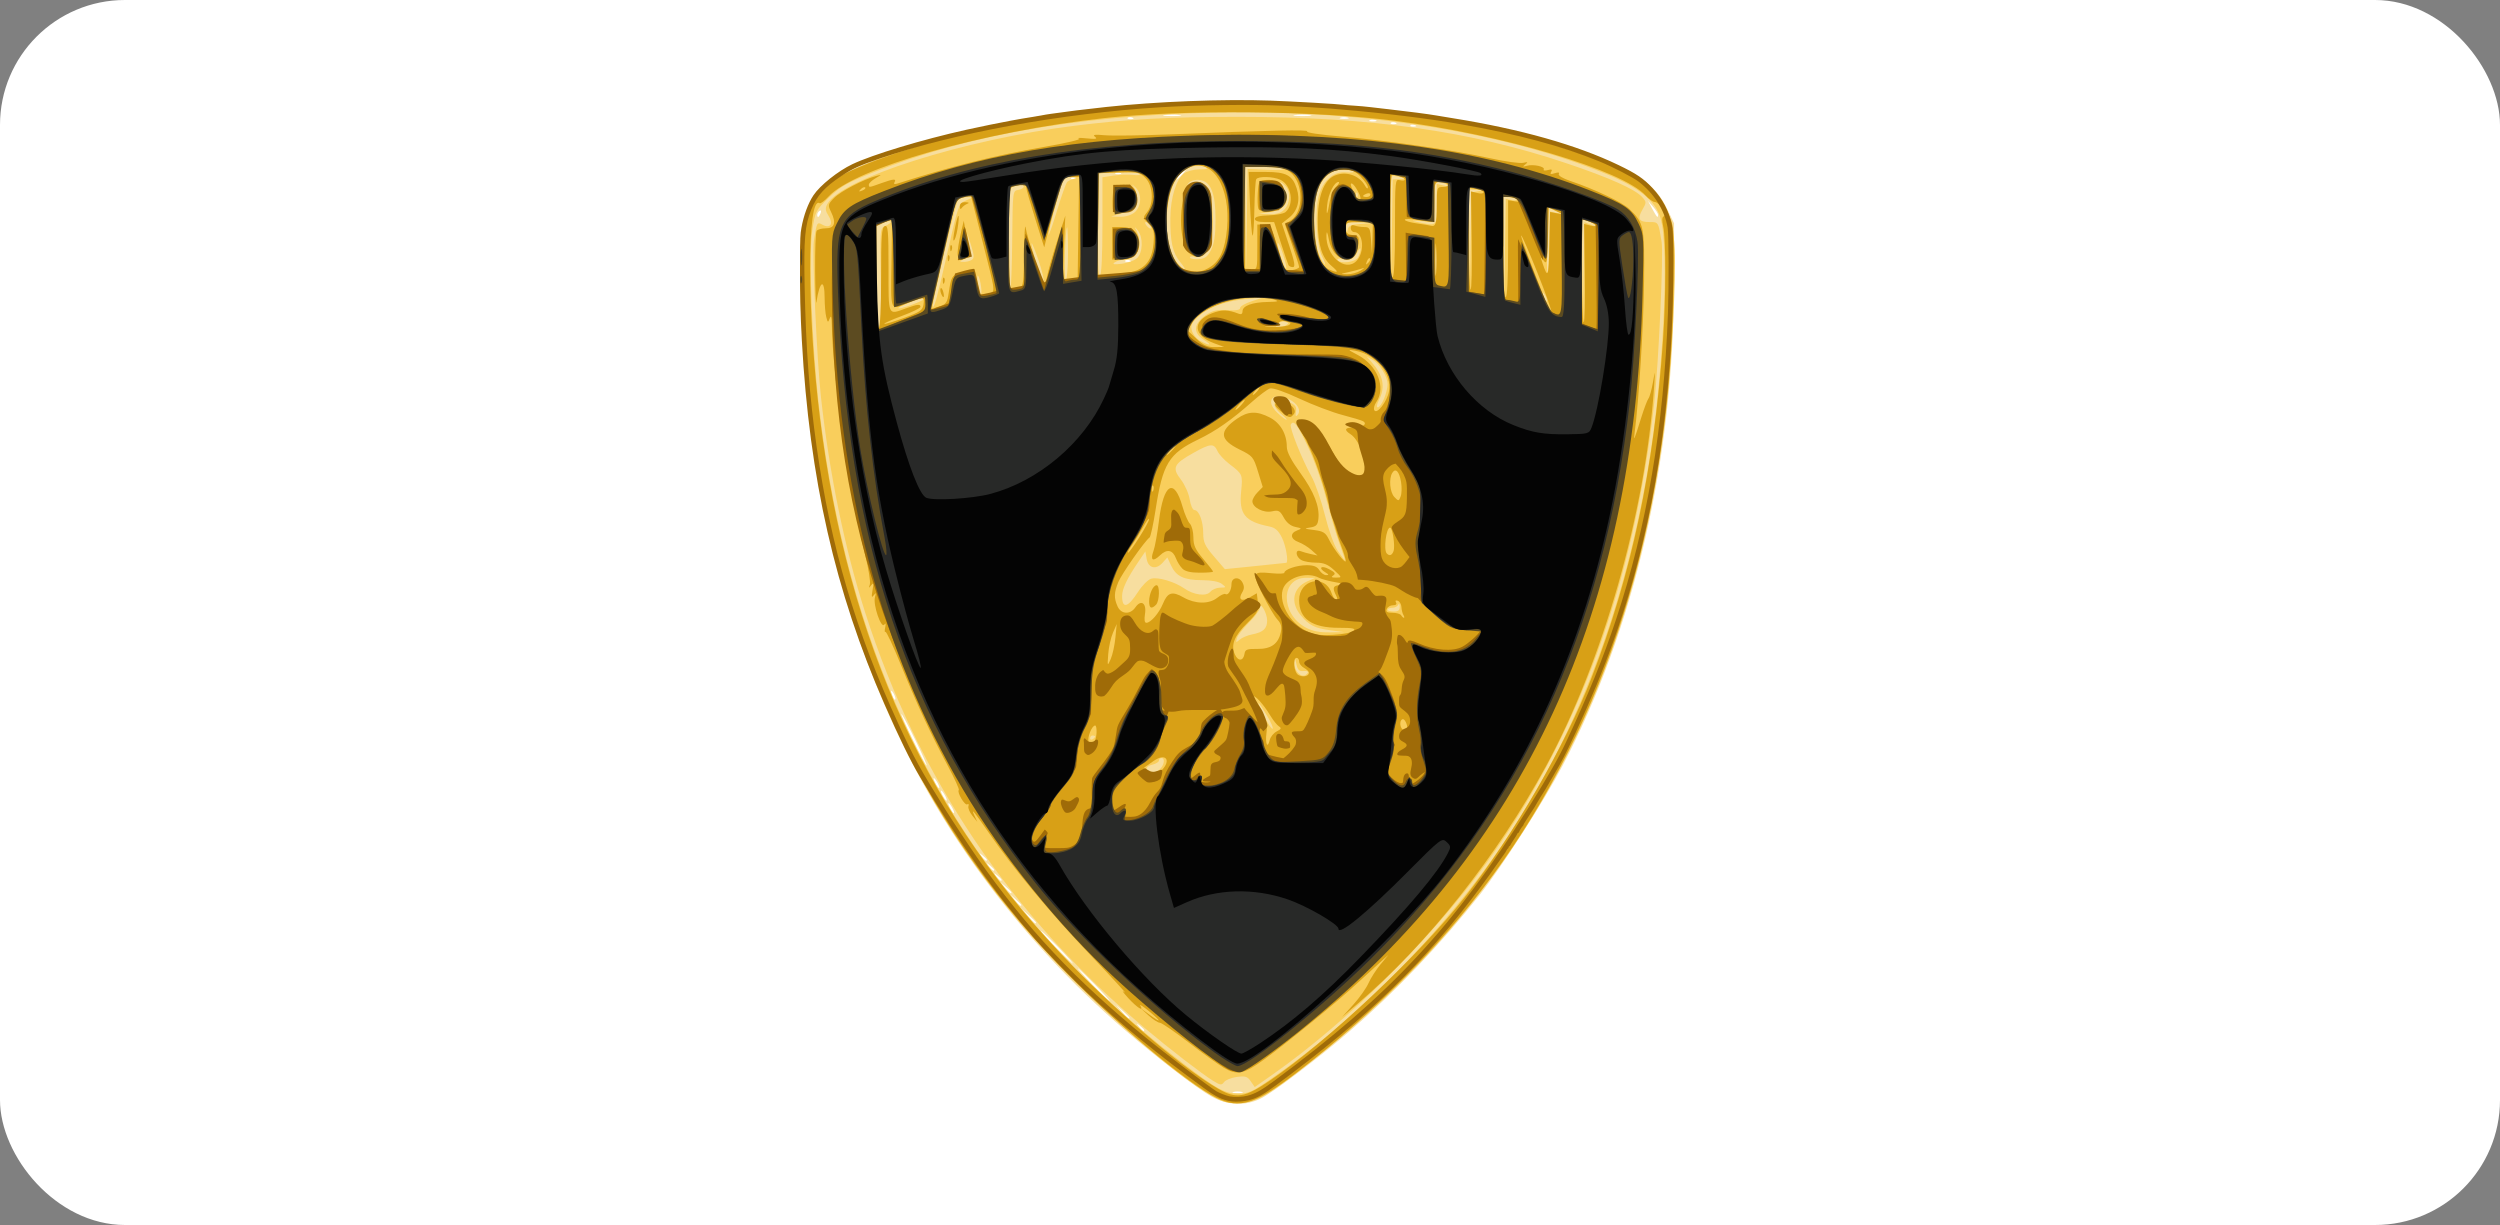
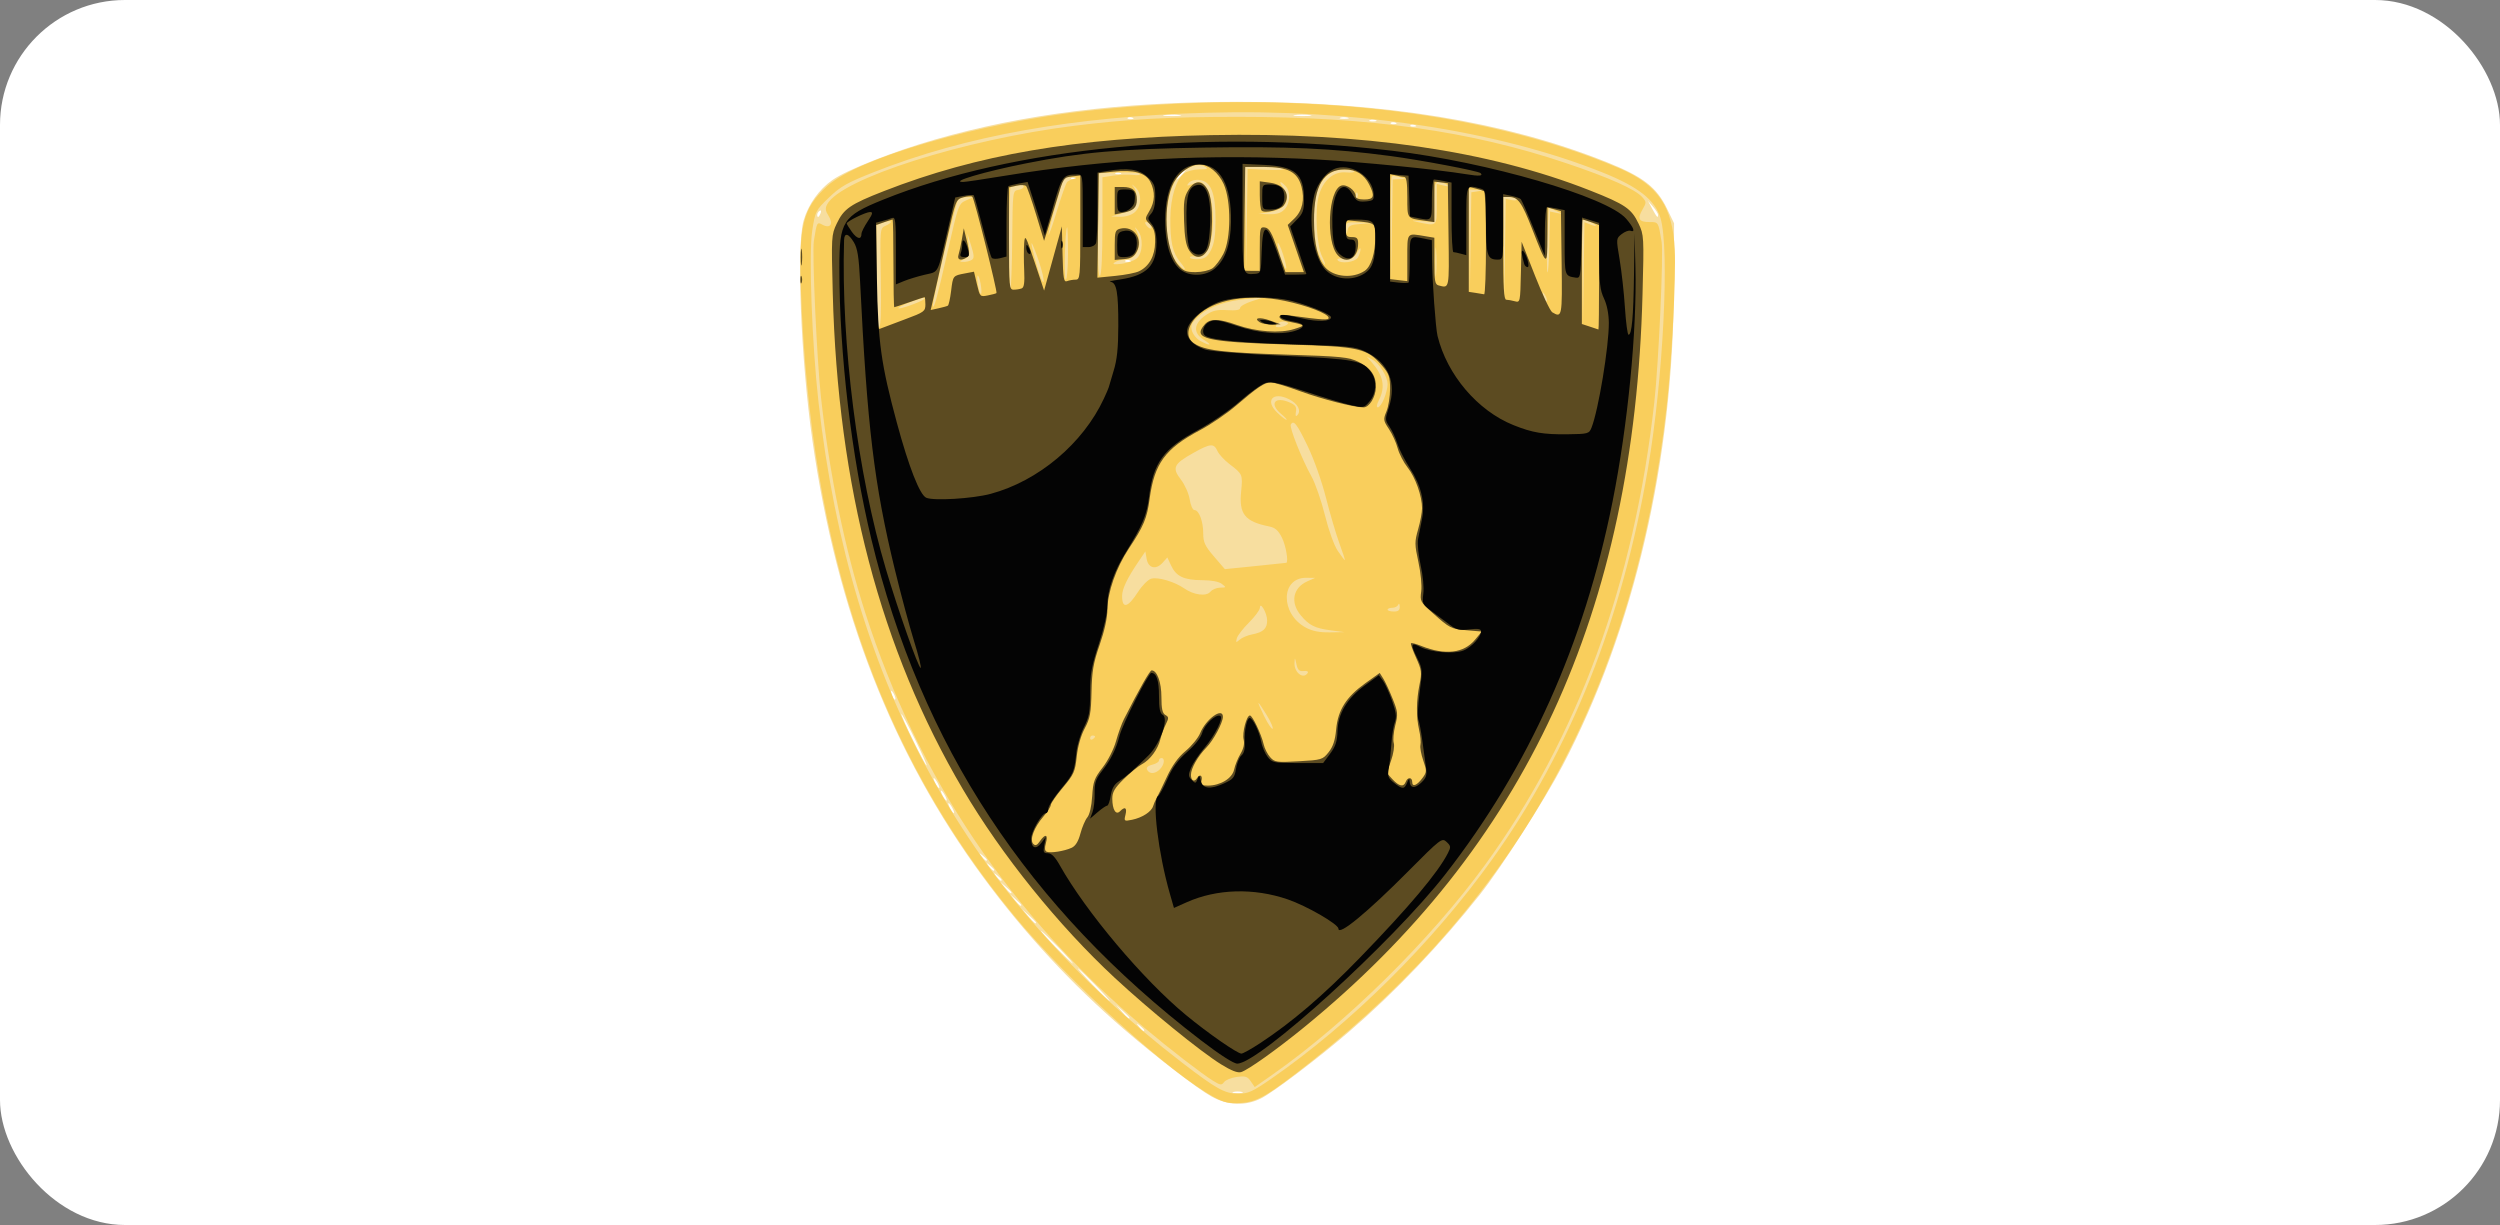
<svg xmlns="http://www.w3.org/2000/svg" width="100" height="49" viewBox="0 0 100 49" fill="none">
  <rect x="0" y="0" width="100" height="49" fill="#808080" stroke="none" />
  <rect width="100" height="49" rx="5" fill="white" />
  <g clip-path="url(#clip0_4184_83244)">
    <path d="M48.454 43.857C47.887 43.539 46.268 42.294 44.982 41.188C42.848 39.352 40.977 37.33 39.302 35.051C35.699 30.146 33.471 24.441 32.497 17.625C32.032 14.373 31.851 9.83 32.147 8.816C32.334 8.174 32.76 7.577 33.298 7.2C33.88 6.793 35.738 6.06 37.405 5.58C40.937 4.563 44.838 4.076 49.467 4.074C55.369 4.071 60.199 4.859 64.274 6.489C65.728 7.071 66.266 7.488 66.686 8.359L66.963 8.932L66.956 11.437C66.938 18.397 65.368 25.164 62.505 30.622C61.775 32.013 60.05 34.703 59.197 35.782C57.617 37.777 55.791 39.692 53.98 41.252C52.756 42.306 50.946 43.68 50.444 43.935C49.827 44.249 49.101 44.22 48.454 43.857ZM49.678 43.678C49.583 43.653 49.429 43.653 49.334 43.678C49.239 43.703 49.317 43.724 49.506 43.724C49.695 43.724 49.773 43.703 49.678 43.678ZM45.769 41.205C45.769 41.184 45.691 41.105 45.597 41.029C45.441 40.905 45.437 40.908 45.56 41.067C45.688 41.234 45.769 41.287 45.769 41.205ZM45.179 40.709C45.179 40.691 45.057 40.567 44.908 40.433L44.638 40.191L44.876 40.466C45.099 40.724 45.179 40.788 45.179 40.709ZM43.802 39.389C43.453 39.031 43.146 38.738 43.119 38.738C43.092 38.738 43.355 39.031 43.704 39.389C44.052 39.747 44.359 40.04 44.386 40.04C44.413 40.04 44.15 39.747 43.802 39.389ZM42.327 37.886C41.978 37.528 41.671 37.235 41.644 37.235C41.617 37.235 41.88 37.528 42.228 37.886C42.577 38.244 42.884 38.538 42.911 38.538C42.938 38.538 42.675 38.244 42.327 37.886V37.886ZM41.441 36.902C41.441 36.884 41.32 36.76 41.171 36.626L40.901 36.383L41.139 36.659C41.362 36.916 41.441 36.98 41.441 36.902ZM40.852 36.199C40.852 36.179 40.752 36.078 40.63 35.973L40.409 35.782L40.596 36.008C40.772 36.219 40.852 36.279 40.852 36.199ZM40.458 35.697C40.458 35.678 40.359 35.577 40.237 35.472L40.016 35.281L40.203 35.507C40.379 35.719 40.458 35.778 40.458 35.697ZM40.065 35.193C40.065 35.173 39.987 35.094 39.893 35.018C39.737 34.893 39.733 34.897 39.855 35.056C39.984 35.223 40.065 35.276 40.065 35.193ZM39.77 34.793C39.77 34.772 39.692 34.693 39.598 34.617C39.442 34.493 39.438 34.496 39.56 34.655C39.689 34.822 39.77 34.875 39.77 34.793ZM39.475 34.392C39.475 34.371 39.397 34.292 39.303 34.217C39.147 34.092 39.143 34.096 39.266 34.254C39.394 34.421 39.475 34.474 39.475 34.392ZM38.098 32.326C38.04 32.215 37.971 32.125 37.944 32.125C37.916 32.125 37.942 32.215 38 32.326C38.057 32.436 38.127 32.526 38.154 32.526C38.181 32.526 38.156 32.436 38.098 32.326ZM37.803 31.825C37.745 31.715 37.675 31.624 37.648 31.624C37.621 31.624 37.647 31.715 37.704 31.825C37.762 31.935 37.832 32.025 37.859 32.025C37.886 32.025 37.861 31.935 37.803 31.825ZM37.508 31.324C37.45 31.214 37.38 31.123 37.353 31.123C37.326 31.123 37.352 31.214 37.41 31.324C37.467 31.434 37.537 31.524 37.564 31.524C37.591 31.524 37.566 31.434 37.508 31.324ZM36.602 29.575C36.32 28.998 36.074 28.543 36.055 28.562C36.012 28.607 37 30.623 37.066 30.623C37.092 30.623 36.883 30.151 36.602 29.575ZM35.75 27.75C35.634 27.547 35.606 27.612 35.7 27.863C35.734 27.953 35.782 28.005 35.808 27.979C35.833 27.954 35.807 27.85 35.75 27.75V27.75ZM45.197 10.416C45.126 10.387 45.041 10.391 45.009 10.424C44.976 10.458 45.034 10.481 45.138 10.477C45.252 10.472 45.276 10.448 45.197 10.416ZM32.825 8.526C32.858 8.437 32.842 8.397 32.786 8.432C32.733 8.465 32.689 8.535 32.689 8.587C32.689 8.731 32.759 8.7 32.825 8.526ZM66.323 8.592C66.323 8.543 66.232 8.397 66.12 8.267L65.916 8.03L66.092 8.356C66.274 8.693 66.323 8.744 66.323 8.592H66.323ZM43.034 7.11C42.963 7.081 42.878 7.085 42.845 7.118C42.812 7.151 42.87 7.175 42.974 7.171C43.089 7.166 43.112 7.142 43.034 7.11ZM47.293 6.978C47.391 6.868 47.449 6.778 47.422 6.778C47.395 6.778 47.293 6.868 47.195 6.978C47.097 7.088 47.039 7.178 47.066 7.178C47.093 7.178 47.195 7.088 47.293 6.978ZM44.804 6.91C44.733 6.881 44.648 6.884 44.615 6.918C44.583 6.951 44.641 6.975 44.745 6.97C44.859 6.965 44.882 6.942 44.804 6.91ZM56.605 5.006C56.534 4.977 56.45 4.981 56.417 5.014C56.384 5.047 56.442 5.071 56.546 5.067C56.661 5.062 56.684 5.038 56.605 5.006ZM55.819 4.906C55.748 4.877 55.663 4.881 55.63 4.914C55.598 4.947 55.656 4.971 55.759 4.966C55.874 4.962 55.897 4.938 55.819 4.906ZM55.038 4.808C54.971 4.78 54.86 4.78 54.792 4.808C54.725 4.836 54.78 4.858 54.915 4.858C55.05 4.858 55.106 4.836 55.038 4.808ZM45.296 4.706C45.225 4.677 45.14 4.68 45.107 4.714C45.075 4.747 45.133 4.77 45.236 4.766C45.351 4.761 45.374 4.738 45.296 4.706ZM53.905 4.705C53.809 4.679 53.677 4.681 53.61 4.708C53.544 4.736 53.622 4.757 53.784 4.754C53.946 4.752 54.001 4.73 53.905 4.705ZM47.169 4.601C46.992 4.579 46.726 4.579 46.578 4.602C46.431 4.625 46.575 4.643 46.9 4.643C47.224 4.642 47.345 4.624 47.169 4.601ZM52.381 4.601C52.204 4.579 51.939 4.579 51.791 4.602C51.643 4.625 51.788 4.643 52.112 4.643C52.437 4.642 52.558 4.624 52.381 4.601Z" fill="#F7DE9F" />
    <path d="M48.582 43.896C46.821 42.955 42.707 39.227 40.568 36.634C35.123 30.035 32.406 22.062 32.037 11.598C31.946 9.006 32.115 8.334 33.082 7.449C34.316 6.318 39.179 4.911 43.507 4.433C51.544 3.545 59.261 4.379 64.771 6.73C66.312 7.387 66.909 8.262 66.99 9.978C67.044 11.104 66.869 14.469 66.664 16.277C65.399 27.416 60.825 35.847 52.463 42.45C50.711 43.834 50.294 44.079 49.622 44.12C49.17 44.148 48.971 44.105 48.582 43.896ZM50.852 43.148C54.033 40.95 57.311 37.696 59.683 34.381C62.822 29.995 64.892 24.795 65.925 18.7C66.531 15.126 66.787 9.973 66.422 8.731C66.206 8 65.543 7.476 64.1 6.898C59.896 5.213 54.144 4.344 48.277 4.509C42.941 4.658 38.633 5.428 34.937 6.892C33.88 7.311 33.612 7.463 33.152 7.908C32.623 8.42 32.609 8.447 32.488 9.237C32.346 10.168 32.478 13.759 32.741 16.095C34.016 27.439 38.677 35.898 47.3 42.518C48.652 43.556 48.997 43.747 49.52 43.747C49.927 43.747 50.095 43.672 50.852 43.148ZM48.521 43.23C48.063 42.947 46.77 41.949 45.769 41.105C40.416 36.597 36.727 31.11 34.608 24.504C33.793 21.963 33.179 18.976 32.839 15.889C32.674 14.394 32.479 10.109 32.555 9.633C32.675 8.877 32.679 8.869 32.899 8.989C33.211 9.159 33.35 8.957 33.143 8.635C33.016 8.437 33.002 8.333 33.085 8.176C33.623 7.151 38.55 5.583 42.966 5.032C45.1 4.766 46.775 4.674 49.517 4.674C54.813 4.673 58.808 5.236 62.636 6.523C64.366 7.104 65.409 7.569 65.688 7.884C65.862 8.079 65.862 8.101 65.698 8.385C65.482 8.756 65.554 8.882 65.983 8.882C66.34 8.882 66.333 8.87 66.464 9.668C66.545 10.16 66.346 14.524 66.172 16.095C65.366 23.337 63.108 29.506 59.398 34.599C57.212 37.599 53.855 40.912 50.894 42.989L50.189 43.483L50.031 43.253C49.897 43.058 49.812 43.031 49.472 43.078C49.251 43.108 49.022 43.201 48.962 43.284C48.866 43.418 48.813 43.411 48.521 43.23ZM46.401 30.766C46.574 30.589 46.608 30.322 46.458 30.322C46.403 30.322 46.359 30.366 46.359 30.42C46.359 30.474 46.248 30.547 46.113 30.581C45.867 30.644 45.81 30.731 45.933 30.856C46.043 30.969 46.239 30.931 46.401 30.766V30.766ZM43.802 29.465C43.802 29.44 43.758 29.42 43.704 29.42C43.65 29.42 43.605 29.468 43.605 29.526C43.605 29.585 43.65 29.605 43.704 29.57C43.758 29.537 43.802 29.489 43.802 29.465ZM50.675 28.615C50.51 28.342 50.359 28.118 50.34 28.118C50.32 28.118 50.424 28.359 50.569 28.654C50.715 28.948 50.866 29.172 50.904 29.151C50.943 29.129 50.84 28.888 50.675 28.615ZM52.309 26.916C52.344 26.858 52.275 26.826 52.146 26.841C51.97 26.86 51.909 26.802 51.857 26.565C51.796 26.285 51.791 26.282 51.78 26.52C51.762 26.906 52.142 27.191 52.309 26.916ZM50.087 25.376C50.529 25.291 50.686 25.145 50.686 24.818C50.686 24.525 50.4 24.032 50.395 24.315C50.393 24.4 50.196 24.665 49.957 24.904C49.718 25.142 49.5 25.426 49.472 25.535C49.427 25.711 49.439 25.716 49.587 25.586C49.678 25.506 49.903 25.411 50.087 25.376V25.376ZM53.241 25.215C52.59 25.129 52.364 25.016 52.025 24.606C51.603 24.095 51.719 23.508 52.292 23.254L52.604 23.116L52.254 23.112C51.223 23.101 51.206 24.552 52.231 25.103C52.493 25.244 52.781 25.301 53.194 25.295L53.784 25.286L53.241 25.215ZM55.989 24.26C55.985 24.15 55.959 24.116 55.932 24.185C55.905 24.254 55.797 24.311 55.694 24.311C55.59 24.311 55.505 24.345 55.505 24.386C55.505 24.427 55.616 24.461 55.751 24.461C55.934 24.461 55.995 24.41 55.989 24.261V24.26ZM45.519 23.68C45.684 23.423 45.922 23.184 46.048 23.148C46.317 23.071 46.981 23.266 47.366 23.534C47.753 23.803 48.255 23.868 48.416 23.669C48.488 23.581 48.663 23.508 48.805 23.506C49.054 23.503 49.056 23.497 48.873 23.355C48.754 23.264 48.456 23.208 48.086 23.207C47.363 23.205 47.047 23.057 46.846 22.625L46.694 22.297L46.507 22.506C46.243 22.804 45.931 22.731 45.866 22.357L45.815 22.056L45.511 22.507C45.08 23.146 44.884 23.562 44.884 23.838C44.884 24.368 45.115 24.31 45.519 23.68V23.68ZM51.449 22.513C51.549 22.489 51.437 21.826 51.279 21.51C51.131 21.214 51.008 21.106 50.763 21.057C49.795 20.862 49.556 20.564 49.645 19.665C49.713 18.98 49.706 18.964 49.18 18.564C48.974 18.407 48.756 18.171 48.697 18.039C48.556 17.724 48.415 17.735 47.739 18.114C46.945 18.558 46.872 18.712 47.233 19.179C47.393 19.386 47.551 19.741 47.588 19.978C47.625 20.215 47.709 20.403 47.778 20.403C47.96 20.403 48.129 20.854 48.129 21.337C48.129 21.693 48.197 21.838 48.562 22.263L48.994 22.766L50.209 22.643C50.877 22.575 51.435 22.516 51.449 22.513H51.449ZM53.582 21.751C53.449 21.39 53.206 20.567 53.042 19.923C52.869 19.241 52.556 18.362 52.296 17.823C51.871 16.944 51.747 16.788 51.631 16.98C51.566 17.087 52.081 18.382 52.453 19.045C52.609 19.323 52.853 20.025 52.996 20.604C53.146 21.209 53.363 21.815 53.509 22.031C53.648 22.238 53.776 22.407 53.793 22.407C53.811 22.407 53.715 22.112 53.582 21.751ZM51.252 16.564C50.742 16.138 51.001 15.826 51.624 16.115C51.822 16.207 51.872 16.29 51.837 16.473C51.809 16.627 51.826 16.677 51.888 16.614C52.064 16.434 51.918 16.146 51.56 15.968C50.915 15.647 50.585 16.025 51.09 16.505C51.258 16.666 51.424 16.795 51.459 16.793C51.494 16.791 51.401 16.688 51.252 16.564ZM55.363 15.948C55.441 15.757 55.505 15.498 55.505 15.372C55.505 15.066 55.176 14.533 54.896 14.385L54.669 14.265L54.878 14.503C55.336 15.027 55.422 15.482 55.159 16C55.066 16.183 55.049 16.295 55.114 16.295C55.173 16.296 55.285 16.139 55.363 15.948ZM48.148 13.588C47.712 13.317 47.743 12.942 48.228 12.609C48.503 12.42 48.674 12.38 49.088 12.406C49.44 12.428 49.605 12.4 49.605 12.319C49.605 12.253 49.815 12.131 50.072 12.049L50.539 11.898L49.949 11.95C49.045 12.031 48.404 12.248 47.986 12.616C47.666 12.898 47.617 12.992 47.673 13.218C47.709 13.365 47.86 13.552 48.008 13.634C48.411 13.857 48.522 13.82 48.148 13.588ZM35.232 11.111C35.199 9.143 35.2 9.132 35.419 9.033C35.746 8.886 35.686 8.775 35.344 8.897L35.049 9.002V11.046C35.049 12.461 35.082 13.09 35.157 13.09C35.233 13.09 35.255 12.499 35.232 11.111ZM51.457 13.002C51.559 12.936 51.547 12.906 51.405 12.868C51.304 12.841 51.166 12.88 51.098 12.954C50.997 13.065 51.006 13.089 51.15 13.088C51.246 13.087 51.385 13.048 51.457 13.002ZM63.646 8.992C63.797 9.049 63.871 9.053 63.816 8.999C63.762 8.947 63.618 8.874 63.496 8.836L63.275 8.768L63.297 10.854L63.32 12.939L63.349 10.914L63.377 8.888L63.646 8.992ZM36.967 11.963C37.031 11.899 36.98 11.89 36.819 11.938C36.435 12.053 35.934 12.273 35.934 12.327C35.934 12.4 36.853 12.076 36.967 11.963ZM37.91 10.044C38.329 8.199 38.347 8.148 38.637 8.019L38.934 7.888L38.675 7.884C38.533 7.882 38.373 7.936 38.319 8.005C38.221 8.13 37.306 11.978 37.317 12.214C37.331 12.476 37.497 11.869 37.91 10.044L37.91 10.044ZM61.811 11.82C61.696 11.617 61.668 11.682 61.763 11.934C61.796 12.023 61.844 12.075 61.87 12.049C61.895 12.024 61.869 11.92 61.812 11.82H61.811ZM60.471 8.004C60.603 8.03 60.688 8.013 60.66 7.966C60.631 7.918 60.5 7.88 60.368 7.88H60.128L60.15 9.909L60.172 11.938L60.201 9.947L60.23 7.957L60.471 8.004ZM39.224 11.342C39.186 11.141 39.134 10.999 39.107 11.026C39.08 11.054 39.088 11.241 39.125 11.442C39.162 11.643 39.215 11.785 39.242 11.758C39.268 11.73 39.261 11.543 39.224 11.342ZM40.489 9.568C40.508 7.64 40.509 7.629 40.729 7.597C40.85 7.58 40.95 7.518 40.95 7.46C40.95 7.4 40.855 7.381 40.729 7.416C40.607 7.449 40.474 7.477 40.434 7.478C40.393 7.478 40.36 8.411 40.36 9.55C40.36 10.688 40.385 11.595 40.415 11.564C40.446 11.533 40.479 10.635 40.489 9.568ZM59.122 7.651C59.369 7.612 59.365 7.608 59.071 7.594L58.751 7.579L58.773 9.608L58.796 11.637L58.825 9.664L58.853 7.692L59.122 7.651ZM41.55 10.438C41.411 10.03 41.283 9.712 41.264 9.731C41.245 9.75 41.331 10.128 41.456 10.571C41.581 11.014 41.709 11.332 41.742 11.278C41.774 11.224 41.688 10.847 41.55 10.438ZM57.446 10.009C57.426 9.747 57.409 9.961 57.409 10.485C57.409 11.008 57.426 11.222 57.446 10.961C57.467 10.699 57.467 10.271 57.446 10.009ZM42.72 10.117C42.72 9.53 42.704 9.068 42.684 9.09C42.6 9.188 42.549 11.186 42.631 11.186C42.68 11.186 42.72 10.705 42.72 10.117ZM44.097 9.032V7.091L44.538 7.023C44.781 6.986 45.135 6.974 45.325 6.997C45.515 7.02 45.633 7 45.587 6.954C45.542 6.907 45.155 6.882 44.727 6.899L43.95 6.928L43.923 9.014C43.905 10.414 43.929 11.079 43.997 11.037C44.059 10.998 44.097 10.245 44.097 9.032ZM55.974 7.168L56.243 7.158L55.997 7.084C55.862 7.043 55.718 7.028 55.677 7.05C55.637 7.072 55.614 8 55.626 9.113L55.648 11.136L55.677 9.157L55.706 7.178L55.975 7.168H55.974ZM62.27 8.517C62.531 8.571 62.53 8.57 62.242 8.436L61.947 8.299L61.898 9.517C61.871 10.187 61.871 10.803 61.898 10.885C61.925 10.968 61.959 10.456 61.975 9.748L62.002 8.461L62.27 8.517ZM47.208 10.482C46.904 10.114 46.804 9.665 46.814 8.71C46.823 7.89 47.053 7.156 47.373 6.928C47.488 6.845 47.761 6.776 47.979 6.775C48.306 6.772 48.344 6.753 48.196 6.665C47.95 6.519 47.543 6.64 47.217 6.956C46.524 7.628 46.454 9.819 47.103 10.532C47.427 10.888 47.51 10.848 47.208 10.482ZM50.679 6.793C51.106 6.812 51.404 6.795 51.341 6.755C51.279 6.714 50.906 6.68 50.514 6.679L49.801 6.678L49.824 8.756L49.846 10.835L49.875 8.796L49.904 6.757L50.679 6.793ZM51.325 10.184C51.233 9.902 51.136 9.693 51.109 9.72C51.082 9.748 51.135 10.002 51.227 10.284C51.319 10.567 51.417 10.776 51.444 10.748C51.471 10.721 51.418 10.467 51.325 10.184ZM45.481 10.327C45.714 10.113 45.734 9.502 45.518 9.226C45.37 9.039 45.368 9.04 45.468 9.251C45.726 9.794 45.479 10.383 44.992 10.386C44.851 10.387 44.67 10.435 44.589 10.494C44.478 10.574 44.549 10.588 44.867 10.551C45.101 10.524 45.377 10.423 45.481 10.327ZM52.884 10.259C52.663 9.829 52.587 8.427 52.753 7.826C52.922 7.211 53.348 6.848 53.843 6.896C54.045 6.916 54.189 6.897 54.163 6.855C54.138 6.812 53.939 6.778 53.722 6.778C53.236 6.778 52.823 7.152 52.663 7.737C52.486 8.388 52.531 9.67 52.749 10.159C52.853 10.393 52.964 10.585 52.995 10.585C53.026 10.585 52.976 10.438 52.884 10.259ZM38.867 10.398C38.974 10.329 38.97 10.226 38.845 9.823L38.692 9.333L38.748 9.789C38.797 10.197 38.779 10.258 38.574 10.359C38.365 10.461 38.362 10.472 38.541 10.476C38.649 10.479 38.796 10.444 38.867 10.398ZM54.322 10.291C54.378 10.184 54.423 10.038 54.422 9.965C54.421 9.893 54.364 9.946 54.294 10.084C54.192 10.286 54.098 10.332 53.806 10.323C53.608 10.317 53.469 10.351 53.498 10.398C53.603 10.572 54.216 10.492 54.322 10.291ZM48.449 9.984C48.572 9.733 48.621 9.392 48.621 8.781C48.621 7.711 48.43 7.244 47.973 7.198C47.793 7.18 47.621 7.229 47.548 7.318C47.442 7.449 47.465 7.452 47.737 7.348C48.018 7.24 48.066 7.251 48.231 7.458C48.587 7.906 48.616 9.52 48.277 10.047C48.148 10.247 48.05 10.295 47.831 10.262C47.676 10.239 47.573 10.26 47.603 10.308C47.632 10.356 47.796 10.382 47.966 10.365C48.209 10.341 48.315 10.258 48.449 9.984ZM42.686 7.278C42.732 7.234 42.858 7.176 42.966 7.15C43.098 7.117 43.062 7.098 42.856 7.09L42.549 7.078L42.241 8.155C42.071 8.748 41.935 9.3 41.938 9.383C41.942 9.465 42.093 9.044 42.274 8.445C42.455 7.847 42.641 7.322 42.686 7.278ZM54.454 8.955L54.965 8.919L54.399 8.9C53.84 8.882 53.834 8.885 53.847 9.157C53.858 9.386 53.867 9.395 53.902 9.212C53.938 9.025 54.021 8.986 54.454 8.955ZM46.019 8.989C45.983 8.93 45.907 8.882 45.849 8.882C45.784 8.882 45.792 8.939 45.869 9.034C46.004 9.2 46.125 9.163 46.019 8.989ZM57.472 8.17V7.357L57.743 7.421C57.943 7.469 57.975 7.459 57.866 7.383C57.784 7.328 57.641 7.281 57.546 7.28C57.396 7.279 57.374 7.383 57.374 8.081V8.883L56.858 8.844C56.456 8.813 56.417 8.821 56.685 8.879C57.496 9.054 57.472 9.075 57.472 8.17H57.472ZM45.381 8.497C45.661 8.266 45.683 7.742 45.422 7.499C45.254 7.343 45.249 7.343 45.363 7.497C45.523 7.715 45.468 8.288 45.277 8.387C45.196 8.429 44.975 8.508 44.786 8.562L44.441 8.661L44.799 8.671C45.013 8.677 45.247 8.607 45.381 8.497ZM51.375 8.381C51.61 8.141 51.632 7.655 51.417 7.436C51.194 7.208 51.142 7.243 51.32 7.501C51.662 7.999 51.447 8.372 50.752 8.488L50.342 8.556L50.76 8.568C51.059 8.578 51.234 8.524 51.375 8.381ZM54.286 7.707C54.254 7.673 54.23 7.732 54.235 7.838C54.239 7.955 54.263 7.978 54.294 7.899C54.322 7.826 54.319 7.74 54.286 7.707Z" fill="#F9CE5C" />
-     <path d="M48.669 43.918C47.486 43.343 44.39 40.736 42.325 38.575C36.692 32.68 33.548 25.707 32.394 16.546C32.241 15.329 32.002 11.666 32.001 10.52C31.999 8.663 32.58 7.53 33.849 6.917C35.207 6.261 37.932 5.406 40.016 4.983C43.655 4.244 48.751 3.917 52.604 4.174C56.921 4.463 60.17 5.07 63.301 6.172C65.538 6.959 66.208 7.414 66.705 8.481C66.96 9.028 66.962 9.049 66.944 11.236C66.869 20.223 64.536 28.15 60.11 34.456C58.03 37.419 55.081 40.444 51.905 42.875C50.208 44.173 49.599 44.37 48.669 43.918L48.669 43.918ZM50.808 43.214C53.127 41.638 56.776 38.202 58.595 35.883C60.545 33.395 62.62 29.805 63.661 27.116C65.261 22.982 66.159 18.75 66.519 13.641C66.639 11.934 66.644 9.567 66.529 9.062C66.471 8.808 66.479 8.679 66.554 8.653C66.698 8.604 66.366 8.08 66.191 8.08C66.12 8.08 65.955 7.963 65.824 7.82C64.899 6.81 60.139 5.39 55.8 4.832C52.648 4.426 47.344 4.375 44.195 4.721C39.354 5.252 34.19 6.72 33.141 7.862C32.984 8.033 32.823 8.153 32.783 8.128C32.274 7.808 32.281 12.571 32.794 16.697C33.921 25.757 37.154 32.769 42.913 38.644C44.943 40.716 47.413 42.798 48.741 43.558C49.454 43.966 49.784 43.911 50.808 43.214ZM48.951 42.71C48.728 42.578 48.089 42.118 47.533 41.689C46.977 41.26 46.463 40.909 46.392 40.909C46.321 40.909 46.118 40.778 45.942 40.617L45.621 40.326L45.99 40.596C46.486 40.958 46.459 40.857 45.948 40.439C45.722 40.254 45.57 40.157 45.61 40.222C45.773 40.492 45.487 40.312 45.125 39.918C44.911 39.685 44.847 39.583 44.982 39.691C45.117 39.8 44.496 39.122 43.602 38.186C42.026 36.535 40.519 34.719 39.529 33.278C38.965 32.456 38.816 32.28 38.977 32.626L39.094 32.877L38.893 32.626C38.782 32.489 38.712 32.317 38.738 32.245C38.763 32.174 38.742 32.142 38.691 32.174C38.593 32.236 38.267 31.686 38.352 31.6C38.379 31.572 38.183 31.141 37.917 30.642C37.211 29.318 36.666 28.147 36.034 26.59C35.727 25.833 35.449 25.24 35.416 25.273C35.384 25.306 35.38 25.227 35.408 25.097C35.442 24.944 35.429 24.905 35.372 24.986C35.247 25.163 34.915 24.189 34.998 23.89C35.05 23.704 35.04 23.689 34.951 23.81C34.865 23.927 34.854 23.883 34.901 23.61C34.95 23.333 34.939 23.291 34.849 23.409C34.753 23.537 34.744 23.532 34.794 23.377C34.825 23.276 34.744 22.758 34.612 22.224C33.972 19.641 33.305 15.043 33.272 12.99C33.267 12.674 33.242 12.598 33.19 12.734C33.121 12.915 33.11 12.911 33.051 12.684C33.015 12.549 32.986 12.202 32.985 11.913C32.983 11.116 32.79 11.218 32.656 12.088C32.635 12.226 32.612 11.662 32.605 10.836C32.599 10.009 32.626 9.288 32.666 9.233C32.705 9.178 32.87 9.133 33.031 9.133C33.385 9.133 33.457 8.916 33.246 8.485C33.108 8.204 33.114 8.175 33.362 7.919C33.613 7.659 34.54 7.175 35.049 7.038C35.286 6.974 35.285 6.977 35.024 7.128C34.876 7.215 34.754 7.329 34.754 7.383C34.754 7.507 34.751 7.507 35.246 7.329C35.744 7.15 35.87 7.141 35.78 7.29C35.736 7.362 35.777 7.38 35.897 7.342C38.014 6.663 39.826 6.21 41.736 5.882C42.641 5.726 43.272 5.577 43.163 5.544C43.054 5.511 43.187 5.506 43.458 5.534C43.833 5.572 43.914 5.558 43.802 5.473C43.689 5.388 43.783 5.373 44.195 5.41C44.492 5.437 45.688 5.421 46.85 5.373C50.772 5.213 52.408 5.179 52.285 5.257C52.218 5.301 52.82 5.391 53.623 5.458C55.406 5.608 58.123 6.003 59.593 6.327C60.194 6.459 60.792 6.543 60.923 6.514C61.117 6.47 61.133 6.481 61.012 6.576C60.891 6.671 60.902 6.681 61.078 6.63C61.332 6.558 61.818 6.666 61.749 6.779C61.722 6.824 61.796 6.834 61.913 6.803C62.067 6.762 62.104 6.781 62.048 6.873C61.991 6.968 62.028 6.982 62.192 6.928C62.334 6.883 62.391 6.894 62.352 6.959C62.316 7.018 62.51 7.136 62.806 7.236C63.788 7.567 64.898 8.094 65.176 8.362C65.76 8.925 65.784 9.043 65.762 11.263C65.745 12.985 65.555 16.046 65.386 17.298C65.333 17.692 65.363 17.624 65.652 16.697C65.764 16.339 65.893 15.997 65.94 15.937C65.987 15.877 66.067 15.584 66.119 15.286C66.209 14.771 66.211 14.782 66.162 15.494C65.818 20.496 64.119 26.45 61.836 30.655C59.894 34.233 57.086 37.775 54.323 40.134L53.685 40.679L54.133 40.184C54.379 39.912 54.653 39.526 54.74 39.326C54.829 39.126 55.045 38.787 55.222 38.574L55.544 38.187L55.205 38.493C55.018 38.661 54.578 39.064 54.226 39.388C53.458 40.097 51.466 41.724 50.57 42.376C49.754 42.968 49.482 43.025 48.952 42.71L48.951 42.71ZM46.457 30.823C46.874 30.398 46.623 30.097 46.14 30.442C45.963 30.569 45.801 30.682 45.779 30.695C45.7 30.743 45.995 31.023 46.125 31.023C46.199 31.023 46.349 30.933 46.457 30.823ZM43.862 29.317C43.87 29.153 43.846 29.02 43.807 29.02C43.673 29.02 43.481 29.508 43.546 29.681C43.64 29.931 43.844 29.697 43.862 29.317ZM51.069 29.256C51.249 29.165 51.268 29.123 51.158 29.055C51.082 29.008 50.925 28.812 50.81 28.619C50.55 28.184 50.192 27.787 50.122 27.857C50.094 27.886 50.215 28.139 50.391 28.418C50.655 28.838 50.702 28.995 50.659 29.317C50.602 29.749 50.703 29.973 50.788 29.604C50.818 29.477 50.944 29.32 51.069 29.256V29.256ZM56.29 29.095C56.289 29.026 56.251 28.908 56.204 28.834C56.096 28.66 55.954 28.861 56.034 29.075C56.101 29.253 56.292 29.268 56.29 29.095H56.29ZM52.358 26.909C52.358 26.861 52.269 26.774 52.161 26.715C52.053 26.656 51.965 26.542 51.965 26.461C51.965 26.381 51.92 26.315 51.866 26.315C51.698 26.315 51.755 26.899 51.934 27C52.113 27.102 52.358 27.049 52.358 26.909ZM44.615 25.513L44.669 24.962L44.517 25.313C44.433 25.506 44.349 25.889 44.329 26.164C44.294 26.657 44.296 26.66 44.428 26.364C44.501 26.199 44.586 25.816 44.615 25.513ZM49.781 26.149C49.806 25.98 49.883 25.951 50.287 25.957C50.838 25.965 51.13 25.76 51.231 25.294C51.28 25.068 51.245 24.942 51.088 24.771C50.975 24.648 50.71 24.197 50.5 23.77C50.069 22.89 50.086 22.853 50.887 22.931C51.155 22.957 51.374 22.948 51.374 22.91C51.374 22.778 51.876 22.608 52.263 22.608C52.545 22.608 52.685 22.663 52.774 22.808C52.842 22.918 52.964 23.007 53.045 23.005C53.163 23.003 53.158 22.981 53.022 22.9C52.716 22.718 52.84 22.597 53.159 22.765C53.398 22.891 53.437 22.948 53.331 23.017C53.231 23.082 53.26 23.105 53.44 23.104C53.685 23.103 53.685 23.102 53.365 22.805C53.119 22.578 52.949 22.507 52.645 22.507C52.426 22.507 52.161 22.461 52.057 22.404C51.823 22.276 51.793 21.956 52.023 22.046C52.109 22.08 52.297 22.133 52.441 22.164L52.702 22.221L52.456 22C52.321 21.879 52.089 21.737 51.94 21.683C51.616 21.567 51.587 21.33 51.884 21.218C52.086 21.142 52.082 21.133 51.81 21.076C51.625 21.037 51.461 20.903 51.35 20.701C51.198 20.425 51.142 20.395 50.879 20.454C50.543 20.529 50.096 20.299 50.096 20.05C50.096 19.969 50.189 19.807 50.303 19.692L50.51 19.48L50.32 18.865C50.139 18.276 50.107 18.238 49.586 17.982C48.779 17.586 48.751 17.255 49.482 16.748C49.925 16.442 50.272 16.43 50.796 16.702C51.221 16.924 51.473 17.362 51.473 17.882C51.473 18.076 51.65 18.417 52.007 18.91C52.562 19.675 52.791 20.26 52.735 20.762C52.708 21 52.647 21.063 52.407 21.099C52.148 21.139 52.166 21.151 52.555 21.2C52.925 21.246 53.022 21.305 53.148 21.562C53.35 21.974 53.831 22.588 53.832 22.436C53.833 22.369 53.741 22.076 53.628 21.785C53.516 21.493 53.27 20.669 53.084 19.953C52.888 19.2 52.57 18.293 52.33 17.804C52.102 17.339 51.901 16.922 51.883 16.877C51.865 16.833 51.941 16.797 52.051 16.797C52.377 16.797 52.931 17.376 53.352 18.156C53.765 18.924 54.098 19.234 54.454 19.182C54.639 19.155 54.667 19.093 54.651 18.735C54.631 18.254 54.31 17.552 54.028 17.373C53.741 17.191 53.79 17.097 54.172 17.097C54.511 17.097 54.706 16.963 54.528 16.851C54.476 16.818 54.104 16.705 53.702 16.6C53.3 16.495 52.523 16.201 51.976 15.945C51.372 15.663 50.908 15.504 50.796 15.54C50.695 15.573 50.373 15.813 50.081 16.073C49.275 16.791 48.637 17.238 47.932 17.578C46.749 18.147 46.506 18.549 46.222 20.398C46.133 20.974 46.025 21.47 45.982 21.5C45.797 21.629 44.867 22.956 44.734 23.28C44.559 23.706 44.552 23.919 44.703 24.256C44.845 24.574 45.208 24.595 45.413 24.297C45.64 23.966 45.869 24.119 45.8 24.556C45.763 24.788 45.782 24.912 45.854 24.912C46.028 24.912 46.362 24.527 46.518 24.147C46.705 23.692 46.886 23.637 47.339 23.896C47.811 24.166 48.364 24.173 48.691 23.911C48.827 23.802 48.975 23.735 49.019 23.763C49.126 23.83 49.26 23.607 49.26 23.361C49.26 23.09 49.566 23.048 49.698 23.3C49.777 23.451 49.774 23.556 49.684 23.703C49.51 23.986 49.669 24.084 49.994 23.893L50.273 23.73L50.315 24.094C50.352 24.42 50.309 24.506 49.887 24.924C49.367 25.439 49.227 25.8 49.396 26.179C49.524 26.465 49.737 26.448 49.781 26.149ZM45.965 24.054C45.965 23.756 46.126 23.409 46.264 23.409C46.4 23.409 46.381 24.047 46.241 24.19C46.056 24.378 45.965 24.333 45.965 24.054ZM47.292 22.742C47.202 22.651 47.089 22.47 47.041 22.339C46.911 21.992 46.681 21.946 46.403 22.211C46.113 22.489 46 22.414 46.14 22.035C46.197 21.881 46.296 21.332 46.361 20.813C46.546 19.333 46.965 19.089 47.301 20.266C47.385 20.562 47.518 20.869 47.595 20.947C47.672 21.026 47.736 21.271 47.736 21.492C47.736 21.817 47.811 21.983 48.129 22.357C48.345 22.612 48.522 22.84 48.522 22.864C48.522 22.889 48.282 22.908 47.989 22.908C47.623 22.908 47.403 22.856 47.292 22.742ZM51.227 16.448C50.99 16.249 50.959 16.182 51.07 16.107C51.343 15.924 51.948 16.325 51.755 16.561C51.608 16.743 51.569 16.735 51.227 16.448ZM54.145 25.236C54.241 25.138 54.118 25.112 53.553 25.112C52.477 25.112 51.965 24.754 51.965 24.004C51.965 23.177 52.998 22.949 53.26 23.718C53.316 23.879 53.402 24.011 53.453 24.011C53.507 24.011 53.503 23.93 53.443 23.817C53.277 23.5 53.324 23.41 53.661 23.398C53.9 23.389 53.849 23.364 53.457 23.297C53.17 23.248 52.852 23.164 52.751 23.108C52.349 22.89 51.678 23.035 51.402 23.401C51.057 23.859 51.459 24.806 52.161 25.188C52.536 25.391 52.712 25.423 53.313 25.394C53.704 25.375 54.078 25.304 54.145 25.236ZM56.136 24.598C56.098 24.535 56.062 24.392 56.057 24.28C56.051 24.169 55.984 24.056 55.909 24.03C55.826 24.002 55.8 24.029 55.841 24.097C55.883 24.167 55.836 24.211 55.718 24.211C55.613 24.211 55.501 24.278 55.469 24.361C55.427 24.473 55.485 24.511 55.699 24.511C55.856 24.511 56.013 24.556 56.046 24.611C56.079 24.666 56.129 24.712 56.156 24.712C56.183 24.712 56.174 24.66 56.136 24.598ZM55.74 22.049C55.814 21.853 55.704 21.105 55.602 21.105C55.446 21.105 55.334 21.999 55.472 22.14C55.58 22.25 55.677 22.217 55.74 22.049ZM45.574 21.49C45.789 21.151 45.965 20.824 45.964 20.764C45.964 20.703 45.854 20.849 45.72 21.087C45.587 21.325 45.385 21.652 45.272 21.813C45.159 21.975 45.093 22.107 45.125 22.107C45.157 22.107 45.359 21.829 45.574 21.49ZM56.042 19.28C55.973 18.859 55.823 18.703 55.692 18.913C55.547 19.146 55.594 19.692 55.775 19.881C55.941 20.053 55.951 20.052 56.026 19.859C56.07 19.748 56.077 19.487 56.042 19.28ZM46.123 19.429C46.09 19.395 46.067 19.455 46.072 19.56C46.076 19.677 46.1 19.701 46.131 19.621C46.159 19.548 46.156 19.462 46.123 19.429ZM46.9 17.999C46.998 17.889 47.056 17.799 47.028 17.799C47.001 17.799 46.899 17.889 46.801 17.999C46.703 18.109 46.645 18.199 46.672 18.199C46.7 18.199 46.802 18.109 46.9 17.999ZM55.558 15.66C55.688 14.955 55.058 14.186 54.225 14.033C53.884 13.971 53.885 13.972 54.324 14.206C55.098 14.62 55.446 15.507 55.057 16.073C54.972 16.196 54.935 16.349 54.974 16.413C55.079 16.585 55.483 16.064 55.558 15.66ZM49.653 16.195C49.751 16.085 49.809 15.995 49.782 15.995C49.755 15.995 49.653 16.085 49.555 16.196C49.457 16.306 49.399 16.396 49.426 16.396C49.453 16.396 49.556 16.306 49.653 16.195ZM50.293 15.645C50.36 15.562 50.393 15.494 50.366 15.494C50.339 15.494 50.262 15.562 50.194 15.645C50.127 15.727 50.094 15.795 50.121 15.795C50.148 15.795 50.225 15.727 50.293 15.645ZM48.572 13.733C47.722 13.422 47.68 12.842 48.484 12.529C48.873 12.378 49.12 12.382 49.546 12.549C49.65 12.59 49.702 12.555 49.702 12.447C49.702 12.231 50.089 12.09 50.717 12.078C51.12 12.07 51.175 12.051 50.981 11.988C49.973 11.659 48.113 12.181 47.689 12.912L47.509 13.223L47.867 13.557C48.145 13.817 48.307 13.89 48.595 13.884L48.965 13.877L48.572 13.733ZM35.245 11.091C35.245 9.417 35.269 9.095 35.393 9.046C35.521 8.996 35.541 9.224 35.541 10.739C35.541 12.683 35.504 12.599 36.229 12.338C36.71 12.165 36.819 12.154 36.819 12.275C36.819 12.323 36.485 12.486 36.077 12.637C35.669 12.789 35.352 12.931 35.373 12.952C35.394 12.974 35.747 12.869 36.156 12.719C36.815 12.477 36.906 12.413 36.942 12.165C36.986 11.857 36.945 11.857 36.242 12.15C35.608 12.414 35.627 12.467 35.659 10.535C35.675 9.571 35.684 8.782 35.678 8.782C35.673 8.782 35.529 8.831 35.358 8.892L35.049 9.002V11.102C35.049 12.476 35.083 13.18 35.147 13.14C35.207 13.102 35.245 12.308 35.245 11.091ZM51.555 13.002C51.653 12.939 51.629 12.902 51.46 12.857C51.336 12.824 51.21 12.836 51.18 12.885C51.151 12.934 50.972 12.992 50.783 13.016C50.507 13.05 50.537 13.061 50.932 13.072C51.202 13.08 51.483 13.049 51.555 13.002ZM63.393 10.924L63.364 8.958L63.639 9.027C63.964 9.109 63.838 8.942 63.496 8.836L63.274 8.768V10.829C63.274 11.962 63.308 12.889 63.348 12.889C63.389 12.889 63.409 12.005 63.393 10.924ZM61.493 10.897C61.159 10.062 60.868 9.396 60.847 9.418C60.825 9.44 61.035 10.039 61.314 10.748C61.592 11.457 61.861 12.145 61.911 12.277C61.961 12.409 62.024 12.494 62.05 12.466C62.077 12.439 61.826 11.733 61.493 10.897ZM37.949 11.71C38.042 11.078 38.078 11.012 38.375 10.94C38.52 10.905 38.712 10.854 38.803 10.827C38.934 10.787 38.99 10.887 39.079 11.325L39.191 11.873L39.49 11.767C39.837 11.643 39.861 11.872 39.255 9.476L38.835 7.817L38.533 7.897C38.249 7.972 38.22 8.025 38.062 8.755C37.97 9.183 37.748 10.169 37.57 10.946L37.245 12.36L37.564 12.26C37.845 12.172 37.891 12.107 37.949 11.71ZM37.64 11.733C37.608 11.648 37.604 11.556 37.63 11.528C37.657 11.501 37.703 11.571 37.732 11.683C37.793 11.922 37.725 11.959 37.64 11.733ZM37.712 11.245C37.708 11.139 37.731 11.08 37.764 11.113C37.796 11.146 37.8 11.233 37.772 11.305C37.74 11.385 37.717 11.361 37.712 11.245ZM37.909 10.343C37.904 10.237 37.928 10.178 37.96 10.211C37.993 10.245 37.997 10.331 37.968 10.403C37.937 10.483 37.913 10.46 37.909 10.343ZM38.304 10.109C38.309 9.958 38.367 9.608 38.432 9.333L38.551 8.832L38.674 9.524C38.775 10.089 38.774 10.231 38.669 10.299C38.425 10.456 38.294 10.388 38.304 10.109ZM38.007 9.942C38.003 9.837 38.026 9.777 38.059 9.811C38.091 9.844 38.095 9.93 38.066 10.003C38.035 10.083 38.012 10.059 38.007 9.942ZM38.16 9.333C38.272 8.662 38.398 8.369 38.333 8.932C38.302 9.207 38.235 9.5 38.185 9.583C38.125 9.681 38.117 9.594 38.16 9.333ZM38.394 8.256C38.393 8.138 38.465 8.083 38.614 8.088C38.762 8.093 38.786 8.115 38.688 8.153C38.606 8.185 38.508 8.26 38.468 8.321C38.423 8.389 38.395 8.364 38.394 8.256ZM60.324 9.948V8.008L60.594 8.052C60.806 8.086 60.833 8.073 60.717 7.99C60.636 7.931 60.47 7.882 60.349 7.882L60.127 7.88V9.884C60.127 11.153 60.163 11.887 60.226 11.887C60.288 11.887 60.324 11.174 60.324 9.948ZM40.81 11.487C40.923 11.487 40.952 11.232 40.963 10.159C40.97 9.429 40.996 8.944 41.02 9.082C41.089 9.481 41.654 11.328 41.735 11.418C41.775 11.463 41.836 11.327 41.871 11.117C41.906 10.907 42.087 10.262 42.273 9.683L42.613 8.631L42.555 9.943L42.497 11.255L42.801 11.21L43.106 11.164L43.134 9.121L43.163 7.078H42.852C42.553 7.078 42.535 7.103 42.326 7.805C42.206 8.204 42.032 8.838 41.939 9.213L41.769 9.894L41.408 8.749C41.21 8.12 41.048 7.554 41.048 7.492C41.048 7.366 40.912 7.352 40.581 7.442C40.361 7.502 40.36 7.511 40.36 9.555C40.36 11.386 40.377 11.602 40.515 11.547C40.601 11.514 40.733 11.487 40.81 11.487ZM58.869 9.621L58.84 7.656L59.091 7.72C59.228 7.755 59.341 7.743 59.341 7.693C59.341 7.643 59.208 7.582 59.046 7.558L58.75 7.514V9.55C58.75 10.67 58.784 11.587 58.824 11.587C58.865 11.587 58.885 10.702 58.869 9.621ZM57.446 9.859C57.426 9.569 57.41 9.806 57.41 10.385C57.41 10.963 57.426 11.2 57.446 10.911C57.466 10.621 57.466 10.148 57.446 9.859ZM45.283 10.877C45.819 10.74 46.089 10.384 46.141 9.741C46.18 9.265 46.155 9.166 45.946 8.953C45.712 8.714 45.71 8.703 45.885 8.484C46.16 8.137 46.126 7.433 45.818 7.12C45.591 6.888 45.515 6.872 44.761 6.899L43.949 6.928L43.923 8.992L43.896 11.057L44.414 11.012C44.699 10.987 45.09 10.927 45.283 10.877ZM44.49 9.733V9.082H44.868C45.322 9.082 45.572 9.32 45.572 9.751C45.572 10.146 45.3 10.385 44.851 10.385H44.49V9.733ZM44.529 8.441C44.501 8.365 44.492 8.107 44.508 7.866C44.536 7.475 44.567 7.426 44.805 7.398C45.231 7.348 45.474 7.537 45.474 7.921C45.474 8.306 45.357 8.428 44.904 8.515C44.677 8.559 44.566 8.537 44.529 8.441ZM55.8 9.121C55.8 7.205 55.805 7.157 55.997 7.208C56.105 7.237 56.193 7.224 56.193 7.181C56.193 7.11 55.868 6.983 55.677 6.98C55.636 6.979 55.603 7.903 55.603 9.032C55.603 10.335 55.639 11.086 55.702 11.086C55.764 11.086 55.8 10.364 55.8 9.121ZM62.269 8.531C62.535 8.582 62.534 8.581 62.242 8.441L61.947 8.3L61.919 9.457C61.894 10.498 61.877 10.595 61.746 10.424C61.614 10.251 61.61 10.26 61.703 10.535C61.919 11.172 61.947 11.095 61.974 9.807L62.002 8.479L62.269 8.531ZM54.423 10.825C54.584 10.724 54.601 10.696 54.472 10.742C54.364 10.781 54.121 10.846 53.932 10.887C53.593 10.961 53.592 10.963 53.882 10.971C54.044 10.975 54.288 10.909 54.423 10.825ZM48.405 10.683C48.8 10.438 49.004 9.973 49.08 9.149C49.236 7.442 48.469 6.261 47.507 6.726C47.012 6.965 46.73 7.594 46.674 8.583C46.571 10.389 47.353 11.336 48.405 10.683H48.405ZM47.546 10.091C47.142 9.679 47.136 7.966 47.538 7.531C47.838 7.205 48.081 7.211 48.299 7.55C48.435 7.762 48.473 8.031 48.473 8.782C48.473 9.533 48.435 9.801 48.299 10.013C48.094 10.332 47.811 10.361 47.546 10.091ZM51.965 10.681C51.965 10.636 51.837 10.233 51.681 9.785L51.399 8.971L51.632 8.815C52.16 8.462 52.144 7.316 51.605 6.883C51.395 6.716 51.206 6.678 50.574 6.678H49.801V10.785H50.047C50.291 10.785 50.293 10.779 50.293 9.884V8.982L50.563 8.983C50.818 8.984 50.849 9.036 51.114 9.916C51.391 10.836 51.398 10.847 51.68 10.805C51.836 10.782 51.965 10.726 51.965 10.681ZM51.541 10.61C51.518 10.569 51.379 10.163 51.232 9.708L50.965 8.882H50.58C50.336 8.882 50.195 8.835 50.195 8.757C50.196 8.673 50.379 8.626 50.74 8.615C51.039 8.606 51.344 8.548 51.418 8.486C51.782 8.178 51.66 7.398 51.216 7.192C50.924 7.056 50.326 7.042 50.249 7.169C50.219 7.218 50.186 7.758 50.175 8.368C50.165 8.978 50.132 9.452 50.101 9.422C50.071 9.391 50.025 8.806 49.998 8.122L49.948 6.878L50.639 6.878C51.444 6.878 51.699 7.014 51.866 7.53C52.02 8.004 51.91 8.431 51.563 8.708L51.274 8.938L51.564 9.812C51.785 10.477 51.821 10.685 51.718 10.685C51.644 10.685 51.564 10.652 51.541 10.61ZM50.333 8.343C50.304 8.267 50.295 7.985 50.311 7.717C50.341 7.247 50.354 7.228 50.66 7.197C51.295 7.135 51.74 7.979 51.254 8.325C50.982 8.519 50.403 8.53 50.333 8.343ZM53.257 10.632C52.873 10.302 52.719 9.81 52.711 8.882C52.702 7.879 52.946 7.211 53.388 7.023C53.836 6.832 54.369 7.01 54.601 7.429C54.662 7.539 54.714 7.57 54.715 7.496C54.717 7.423 54.589 7.232 54.431 7.071C54.21 6.846 54.053 6.778 53.755 6.778C52.903 6.778 52.513 7.509 52.571 8.997C52.611 10.023 52.822 10.639 53.184 10.788C53.542 10.935 53.562 10.893 53.257 10.632ZM54.257 10.44C54.601 10.089 54.537 9.283 54.165 9.283C54.091 9.283 54.03 9.21 54.03 9.122C54.03 9.016 54.083 8.982 54.185 9.021C54.271 9.055 54.446 9.082 54.574 9.082C54.784 9.082 54.81 9.132 54.842 9.608L54.878 10.134L54.897 9.508L54.915 8.882H54.374C53.867 8.882 53.833 8.897 53.833 9.126C53.833 9.317 53.891 9.376 54.104 9.401C54.341 9.429 54.37 9.47 54.339 9.733C54.288 10.177 54.149 10.385 53.903 10.383C53.538 10.379 53.248 10.068 53.154 9.582C53.096 9.276 53.065 9.218 53.057 9.401C53.024 10.226 53.804 10.901 54.257 10.44H54.257ZM54.797 10.332C54.767 10.301 54.712 10.357 54.675 10.455C54.622 10.598 54.633 10.61 54.73 10.511C54.798 10.444 54.828 10.363 54.797 10.332ZM57.472 8.225C57.472 7.492 57.476 7.479 57.724 7.479C57.866 7.479 57.949 7.436 57.914 7.379C57.881 7.324 57.745 7.279 57.614 7.279C57.379 7.279 57.373 7.297 57.373 8.08C57.373 8.658 57.339 8.88 57.251 8.876C57.183 8.873 56.917 8.835 56.661 8.792C56.404 8.748 56.193 8.748 56.193 8.791C56.193 8.834 56.404 8.898 56.661 8.934C56.917 8.969 57.172 9.011 57.226 9.027C57.43 9.086 57.472 8.95 57.472 8.225ZM53.191 8.05C53.226 7.84 53.34 7.581 53.445 7.474C53.55 7.366 53.593 7.279 53.54 7.279C53.367 7.279 53.127 7.764 53.086 8.202C53.039 8.697 53.099 8.609 53.191 8.05ZM54.423 7.935C54.423 7.8 54.183 7.384 54.083 7.344C54.005 7.314 54.018 7.412 54.121 7.636C54.252 7.922 54.423 8.091 54.423 7.935ZM54.816 7.783C54.816 7.729 54.75 7.712 54.669 7.744C54.588 7.775 54.521 7.819 54.521 7.841C54.521 7.862 54.588 7.88 54.669 7.88C54.75 7.88 54.816 7.836 54.816 7.783ZM34.609 7.499C34.579 7.468 34.499 7.498 34.433 7.567C34.336 7.666 34.347 7.677 34.488 7.623C34.585 7.585 34.639 7.529 34.609 7.499Z" fill="#D8A016" />
-     <path d="M49.267 44.056C48.897 44.004 48.646 43.882 48.117 43.495C46.302 42.171 44.802 40.943 43.459 39.681C42.944 39.197 41.812 38.034 41.414 37.58C39.788 35.723 38.44 33.821 36.789 31.055C36.425 30.445 35.981 29.534 35.375 28.153C33.406 23.669 32.378 19.142 32.074 13.622C32.015 12.548 31.996 11.719 32.001 10.502C32.005 9.496 32.01 9.375 32.058 9.109C32.149 8.606 32.325 8.13 32.539 7.81C32.803 7.413 33.52 6.841 34.094 6.568C34.905 6.183 36.88 5.586 38.659 5.189C39.143 5.081 40.096 4.886 40.419 4.829C40.514 4.812 40.713 4.776 40.862 4.749C41.01 4.723 41.157 4.699 41.305 4.677C41.4 4.664 41.555 4.637 41.65 4.618C41.745 4.598 41.922 4.568 42.044 4.552C42.166 4.537 42.42 4.502 42.61 4.476C42.761 4.455 42.913 4.434 43.065 4.415C43.659 4.344 43.852 4.321 44.246 4.279C46.249 4.061 48.91 3.958 50.83 4.025C51.673 4.054 53.586 4.164 53.737 4.192C53.779 4.2 53.968 4.215 54.156 4.226C54.344 4.237 54.653 4.264 54.842 4.288C55.032 4.311 55.336 4.347 55.519 4.367C56.376 4.465 57.12 4.562 57.439 4.617C57.554 4.637 57.858 4.688 58.115 4.729C60.824 5.164 63.067 5.798 64.736 6.6C65.458 6.947 65.746 7.142 66.097 7.52C66.506 7.961 66.75 8.426 66.878 9.012C66.986 9.508 66.938 12.598 66.79 14.56C66.59 17.238 66.243 19.492 65.671 21.849C65.053 24.396 64.224 26.729 63.019 29.314C62.611 30.188 62.501 30.402 62.162 30.979C61.981 31.289 61.826 31.554 61.82 31.569C61.813 31.583 61.774 31.645 61.733 31.707C61.693 31.769 61.646 31.842 61.63 31.869C61.614 31.896 61.553 31.998 61.495 32.094C61.437 32.191 61.385 32.281 61.379 32.294C61.374 32.308 61.362 32.325 61.354 32.332C61.346 32.339 61.29 32.423 61.231 32.52C61.165 32.627 61.097 32.732 61.028 32.837C60.976 32.915 60.934 32.99 60.934 33.004C60.934 33.018 60.925 33.033 60.915 33.038C60.89 33.049 60.761 33.252 60.761 33.281C60.761 33.293 60.745 33.31 60.724 33.318C60.704 33.326 60.688 33.344 60.688 33.358C60.688 33.372 60.627 33.473 60.552 33.582C60.478 33.691 60.417 33.792 60.417 33.805C60.417 33.819 60.4 33.836 60.38 33.844C60.36 33.852 60.343 33.876 60.343 33.897C60.343 33.918 60.334 33.935 60.323 33.935C60.311 33.935 60.286 33.966 60.267 34.004C60.248 34.042 60.224 34.084 60.214 34.098C60.131 34.209 60.031 34.35 59.851 34.61C59.675 34.865 59.488 35.125 59.238 35.463C57.023 38.456 54.706 40.703 51.066 43.39C50.535 43.782 50.286 43.922 49.976 44.002C49.759 44.059 49.451 44.082 49.267 44.056V44.056ZM49.897 43.829C50.204 43.75 50.459 43.609 50.945 43.25C55.593 39.82 58.191 37.03 61.151 32.288C61.947 31.013 62.333 30.338 62.65 29.666C63.511 27.839 64.132 26.317 64.641 24.78C65.88 21.044 66.549 17.094 66.718 12.518C66.757 11.444 66.75 9.363 66.706 9.105C66.585 8.4 66.16 7.731 65.534 7.258C65.307 7.087 64.5 6.672 63.985 6.461C62.457 5.836 60.71 5.368 58.423 4.968C57.081 4.734 55.327 4.518 53.636 4.379C53.46 4.364 53.255 4.347 53.181 4.34C52.951 4.319 51.87 4.255 51.249 4.226C50.064 4.17 47.916 4.199 46.412 4.291C42.478 4.532 38.161 5.321 35.201 6.338C34.387 6.618 34.097 6.749 33.676 7.027C32.993 7.477 32.681 7.82 32.457 8.369C32.193 9.011 32.147 9.553 32.186 11.492C32.237 13.951 32.381 15.868 32.666 17.879C33.234 21.874 34.228 25.245 35.928 28.938C36.589 30.374 36.78 30.721 37.831 32.407C38.091 32.824 38.799 33.893 39.091 34.311C41.073 37.143 42.991 39.189 45.849 41.518C46.591 42.123 48.356 43.463 48.654 43.648C48.763 43.715 49.047 43.826 49.181 43.854C49.372 43.893 49.695 43.881 49.897 43.829ZM49.235 42.818C49.085 42.775 48.743 42.536 48.044 41.986C43.748 38.608 41.322 35.963 38.901 32.019C38.577 31.491 38.144 30.752 37.853 30.228C37.562 29.705 36.637 27.744 36.174 26.671C34.534 22.868 33.633 18.922 33.356 14.335C33.259 12.722 33.245 10.512 33.328 10.051C33.42 9.545 33.585 9.102 33.811 8.758C34.058 8.384 34.513 8.012 34.946 7.831C35.835 7.459 37.847 6.879 39.57 6.498C42.567 5.835 45.364 5.492 48.504 5.403C49.368 5.378 50.869 5.386 51.175 5.417C51.229 5.423 51.439 5.434 51.642 5.442C53.586 5.52 56.195 5.801 58.066 6.133C60.376 6.543 62.136 7.064 63.641 7.783C63.878 7.897 64.154 8.028 64.256 8.076C65.088 8.469 65.469 9.076 65.595 10.21C65.656 10.768 65.509 13.53 65.313 15.474C64.759 20.986 63.645 25.012 61.547 29.085C60.701 30.729 59.347 32.976 58.324 34.436C56.569 36.941 54.87 38.691 51.448 41.516C51.379 41.573 51.09 41.813 50.806 42.049C50.521 42.285 50.214 42.529 50.123 42.592C49.802 42.811 49.49 42.891 49.235 42.818ZM42.856 33.864C43.158 33.724 43.258 33.511 43.298 32.921C43.326 32.528 43.401 32.379 43.595 32.338L43.693 32.317L43.68 32.08C43.662 31.727 43.666 31.202 43.687 31.124C43.697 31.087 43.82 30.912 43.959 30.736C44.29 30.318 44.487 30.029 44.543 29.881C44.568 29.814 44.611 29.598 44.64 29.399C44.7 28.994 44.674 29.052 45.118 28.314C45.25 28.095 45.448 27.73 45.558 27.503C45.678 27.256 45.795 27.05 45.851 26.989C45.899 26.936 45.947 26.883 45.993 26.829C46.021 26.797 46.054 26.771 46.067 26.771C46.117 26.771 46.264 26.929 46.318 27.042C46.373 27.155 46.375 27.183 46.375 27.744C46.375 28.328 46.375 28.329 46.434 28.377C46.465 28.403 46.517 28.424 46.548 28.424C46.604 28.424 46.604 28.423 46.535 28.349C46.434 28.239 46.411 28.089 46.429 27.664C46.443 27.33 46.44 27.286 46.39 27.136C46.36 27.045 46.339 26.935 46.343 26.89C46.35 26.813 46.356 26.808 46.462 26.801C46.587 26.792 46.643 26.75 46.71 26.616C46.757 26.523 46.77 26.447 46.761 26.303C46.758 26.235 46.739 26.213 46.63 26.153C46.462 26.06 46.415 25.989 46.385 25.781C46.349 25.54 46.378 24.794 46.429 24.623C46.474 24.472 46.495 24.47 46.671 24.592C46.843 24.712 47.365 24.938 47.623 25.004C47.939 25.085 48.369 25.095 48.505 25.024C48.624 24.962 49.065 24.619 49.249 24.445C49.334 24.365 49.469 24.251 49.551 24.191C49.632 24.131 49.742 24.045 49.795 23.999C49.848 23.953 49.917 23.916 49.948 23.916C50.035 23.916 50.269 24.013 50.351 24.083C50.499 24.21 50.425 24.338 50.065 24.577C49.78 24.765 49.476 25.1 49.336 25.38C49.271 25.509 48.972 26.41 48.972 26.476C48.972 26.581 49.053 26.801 49.134 26.915C49.43 27.333 49.573 27.568 49.603 27.687C49.622 27.759 49.654 27.858 49.674 27.908C49.754 28.102 49.658 28.21 49.335 28.291C49.21 28.322 49.045 28.354 48.968 28.364L48.828 28.381L48.867 28.442C48.901 28.495 48.91 28.498 48.929 28.464C48.946 28.432 49.001 28.425 49.231 28.425C49.458 28.425 49.537 28.414 49.642 28.372L49.772 28.32L49.834 28.399C49.903 28.486 50.302 28.904 50.302 28.889C50.302 28.826 50.111 28.385 49.96 28.099C49.855 27.899 49.718 27.629 49.657 27.498C49.595 27.364 49.459 27.14 49.345 26.987C49.235 26.836 49.136 26.684 49.126 26.649C49.092 26.522 49.11 26.309 49.17 26.136C49.265 25.863 49.341 25.882 49.342 26.177C49.342 26.392 49.37 26.457 49.606 26.803C49.877 27.2 49.897 27.234 50.032 27.575C50.147 27.863 50.287 28.129 50.454 28.37C50.536 28.489 50.696 28.921 50.696 29.025C50.696 29.067 50.666 29.121 50.613 29.173L50.53 29.255L50.477 29.187C50.448 29.149 50.416 29.126 50.407 29.136C50.398 29.145 50.386 29.226 50.38 29.314C50.37 29.474 50.371 29.477 50.459 29.556C50.543 29.631 50.548 29.645 50.548 29.788C50.548 29.969 50.601 30.092 50.712 30.167C50.757 30.198 50.904 30.244 51.063 30.276L51.337 30.331L51.434 30.253C51.604 30.116 51.802 29.874 51.829 29.771C51.861 29.651 51.841 29.547 51.775 29.485C51.741 29.453 51.713 29.415 51.691 29.374C51.641 29.276 51.684 29.251 51.904 29.251C52.083 29.251 52.097 29.247 52.154 29.179C52.219 29.1 52.386 28.728 52.484 28.442C52.534 28.297 52.546 28.216 52.545 28.026C52.544 27.832 52.555 27.754 52.608 27.6C52.696 27.343 52.696 27.152 52.61 26.984C52.538 26.843 52.486 26.79 52.301 26.673C52.1 26.545 52.125 26.465 52.402 26.358C52.56 26.297 52.64 26.23 52.64 26.157C52.64 26.099 52.639 26.099 52.422 26.113C52.205 26.127 52.204 26.127 52.157 26.058C52.022 25.857 51.944 25.828 51.804 25.926C51.652 26.032 51.311 26.661 51.311 26.834C51.311 26.935 51.422 27.038 51.625 27.122C51.73 27.166 51.841 27.218 51.872 27.238C51.974 27.304 52.024 27.421 52.024 27.59C52.024 27.675 52.036 27.776 52.05 27.813C52.064 27.851 52.076 27.954 52.077 28.043C52.078 28.174 52.064 28.233 52.002 28.361C51.903 28.567 51.593 28.972 51.512 29.004C51.424 29.038 51.333 28.965 51.289 28.826C51.257 28.726 51.259 28.708 51.31 28.59C51.427 28.323 51.44 28.223 51.413 27.837C51.398 27.641 51.373 27.45 51.357 27.413C51.306 27.299 51.225 27.334 51.054 27.543C50.894 27.74 50.789 27.823 50.702 27.823C50.618 27.823 50.589 27.738 50.603 27.537C50.619 27.335 50.663 27.199 50.839 26.807C50.971 26.512 51.181 25.955 51.252 25.707C51.307 25.517 51.313 25.041 51.264 24.843C51.237 24.737 51.2 24.674 51.101 24.567C50.879 24.328 50.588 23.914 50.432 23.615C50.254 23.273 50.134 22.914 50.198 22.914C50.231 22.914 50.505 23.269 50.616 23.459C50.754 23.69 50.825 23.749 50.947 23.733C51.036 23.721 51.039 23.723 51.053 23.812C51.101 24.108 51.24 24.4 51.458 24.658C51.559 24.777 51.976 25.118 52.097 25.18C52.237 25.251 52.468 25.328 52.738 25.393C52.903 25.433 53.032 25.443 53.348 25.444C53.768 25.444 53.864 25.425 53.964 25.324C53.99 25.297 54.077 25.251 54.157 25.222C54.236 25.193 54.327 25.155 54.36 25.137C54.446 25.091 54.512 24.99 54.496 24.928C54.483 24.879 54.459 24.874 54.17 24.86C53.797 24.841 53.466 24.763 53.211 24.633C53.099 24.576 52.985 24.525 52.869 24.479C52.58 24.368 52.36 24.189 52.309 24.023C52.284 23.94 52.334 23.87 52.431 23.852C52.478 23.843 52.523 23.825 52.531 23.813C52.538 23.801 52.563 23.791 52.586 23.79C52.691 23.789 52.697 23.759 52.642 23.521C52.577 23.237 52.576 23.189 52.639 23.189C52.739 23.189 52.812 23.252 52.951 23.461C53.03 23.58 53.158 23.742 53.234 23.822C53.358 23.951 53.384 23.966 53.472 23.966C53.527 23.966 53.578 23.955 53.587 23.942C53.595 23.929 53.579 23.873 53.551 23.818C53.52 23.756 53.501 23.669 53.501 23.592C53.501 23.488 53.514 23.452 53.577 23.378C53.648 23.296 53.664 23.29 53.795 23.29C53.962 23.29 54.07 23.351 54.164 23.497C54.218 23.582 54.233 23.59 54.334 23.59C54.415 23.59 54.472 23.572 54.54 23.524C54.62 23.468 54.643 23.462 54.694 23.485C54.727 23.501 54.781 23.556 54.814 23.608C54.853 23.668 54.898 23.724 54.949 23.775C55.018 23.842 55.033 23.846 55.156 23.83C55.23 23.821 55.317 23.825 55.353 23.838C55.465 23.882 55.478 23.941 55.431 24.191C55.391 24.4 55.391 24.421 55.43 24.524C55.453 24.585 55.505 24.673 55.545 24.719C55.629 24.814 55.63 24.819 55.668 25.134C55.704 25.434 55.674 25.647 55.549 25.976C55.496 26.117 55.412 26.34 55.363 26.472C55.314 26.603 55.242 26.748 55.204 26.796L55.134 26.881L55.234 26.959C55.364 27.059 55.463 27.229 55.602 27.593C55.801 28.112 55.819 28.176 55.823 28.375C55.825 28.533 55.81 28.612 55.722 28.881C55.583 29.307 55.579 29.471 55.704 29.638C55.751 29.701 55.79 29.771 55.79 29.795C55.79 29.818 55.729 29.939 55.655 30.064C55.348 30.581 55.349 30.816 55.66 31.105C55.822 31.256 55.966 31.336 56.057 31.325C56.118 31.318 56.123 31.308 56.13 31.18C56.139 31.025 56.208 30.922 56.294 30.935C56.337 30.941 56.346 30.967 56.361 31.113C56.381 31.325 56.392 31.355 56.449 31.355C56.551 31.355 56.894 31.083 56.963 30.948L57 30.874L56.893 30.949C56.835 30.99 56.76 31.054 56.727 31.09C56.656 31.168 56.582 31.172 56.497 31.104C56.41 31.035 56.395 30.938 56.443 30.75C56.499 30.532 56.482 30.362 56.395 30.286C56.338 30.236 56.301 30.228 56.139 30.228C56.035 30.228 55.934 30.217 55.914 30.204C55.848 30.162 55.924 30.06 56.083 29.979C56.314 29.86 56.326 29.776 56.128 29.673C55.996 29.605 55.964 29.561 55.963 29.449C55.962 29.32 56.051 29.198 56.183 29.149C56.341 29.089 56.405 29.001 56.405 28.846C56.405 28.674 56.347 28.562 56.198 28.448C55.956 28.263 55.962 28.274 55.962 28.05C55.962 27.887 55.971 27.839 56.008 27.802C56.041 27.768 56.057 27.703 56.067 27.552C56.076 27.42 56.099 27.31 56.132 27.24C56.214 27.068 56.205 27.024 56.046 26.784C55.944 26.63 55.913 26.474 55.913 26.118C55.913 25.969 55.903 25.82 55.89 25.787C55.858 25.702 55.887 25.417 55.929 25.401C56.001 25.373 56.111 25.451 56.19 25.585C56.276 25.732 56.295 25.744 56.314 25.669C56.334 25.589 56.454 25.607 56.738 25.732C57.381 26.017 58.101 26.075 58.489 25.873C58.711 25.759 59.11 25.407 59.212 25.236C59.307 25.077 59.301 25.074 58.904 25.087C58.501 25.102 58.259 25.071 57.993 24.974C57.767 24.892 57.517 24.722 57.377 24.554C57.314 24.48 57.149 24.323 57.009 24.205C56.87 24.087 56.749 23.973 56.741 23.953C56.736 23.942 56.729 23.933 56.72 23.927C56.71 23.92 56.699 23.916 56.688 23.916C56.612 23.916 56.279 23.759 56.097 23.638C55.996 23.571 55.867 23.492 55.812 23.463C55.635 23.371 54.961 23.232 54.542 23.201L54.315 23.184L54.298 23.093C54.268 22.926 54.218 22.814 54.068 22.579C53.944 22.384 53.919 22.327 53.919 22.235C53.918 22.103 53.865 21.977 53.687 21.689C53.599 21.545 53.536 21.407 53.501 21.274C53.471 21.165 53.404 20.976 53.352 20.856C53.233 20.581 53.192 20.431 53.157 20.146C53.118 19.83 53.075 19.653 52.963 19.354C52.91 19.211 52.842 18.97 52.812 18.818C52.734 18.425 52.705 18.352 52.505 18.053C52.406 17.906 52.317 17.747 52.307 17.701C52.297 17.654 52.259 17.581 52.222 17.538C52.186 17.496 52.113 17.389 52.06 17.3C52.008 17.212 51.939 17.102 51.908 17.055C51.877 17.008 51.852 16.939 51.852 16.902C51.852 16.795 51.911 16.763 52.096 16.771C52.486 16.786 52.787 17.084 53.181 17.841C53.494 18.444 53.752 18.754 54.072 18.917C54.197 18.981 54.278 19.006 54.362 19.006C54.509 19.006 54.562 18.951 54.578 18.783C54.592 18.638 54.564 18.505 54.43 18.079C54.353 17.834 54.328 17.71 54.316 17.51C54.298 17.2 54.284 17.181 54.005 17.083C53.765 16.999 53.751 16.955 53.947 16.904C54.142 16.854 54.35 16.907 54.578 17.066C54.727 17.171 54.755 17.181 54.85 17.171C54.935 17.161 54.982 17.133 55.097 17.024C55.227 16.901 55.238 16.882 55.229 16.8C55.217 16.699 55.284 16.544 55.372 16.464C55.445 16.398 55.487 16.294 55.572 15.966C55.685 15.528 55.656 15.163 55.482 14.861C55.344 14.619 54.686 14.087 54.304 13.908C53.955 13.744 53.938 13.743 52.049 13.72C49.942 13.695 49.004 13.648 48.732 13.555C48.339 13.419 48.055 13.174 48.097 13.005C48.121 12.908 48.253 12.775 48.371 12.73C48.59 12.645 48.9 12.705 49.502 12.951C50.053 13.176 50.388 13.234 51.026 13.212C51.593 13.193 52.041 13.124 52.156 13.038C52.198 13.007 52.198 13.004 52.155 12.965C52.131 12.942 51.95 12.882 51.754 12.831C51.324 12.719 51.089 12.629 51.089 12.575C51.089 12.541 51.132 12.538 51.415 12.55C51.745 12.565 52.113 12.628 52.398 12.719C52.575 12.775 52.973 12.788 53.104 12.742C53.19 12.711 53.206 12.647 53.143 12.583C52.985 12.423 52.12 12.108 51.455 11.969C51.035 11.882 50.711 11.86 50.011 11.874C49.151 11.892 48.796 11.955 48.384 12.167C48.049 12.339 47.656 12.703 47.532 12.955C47.387 13.251 47.485 13.448 47.902 13.702C48.19 13.878 48.416 13.95 48.899 14.02C49.772 14.148 50.389 14.178 52.086 14.176C52.915 14.175 53.575 14.185 53.661 14.2C53.916 14.242 54.216 14.351 54.372 14.458C54.556 14.584 54.781 14.852 54.899 15.086C54.976 15.24 54.987 15.285 54.989 15.45C54.99 15.611 54.98 15.655 54.919 15.768C54.824 15.942 54.629 16.161 54.532 16.202C54.417 16.251 54.139 16.201 53.81 16.075C53.581 15.986 53.499 15.968 53.269 15.95C52.969 15.928 52.935 15.918 52.489 15.717C52.034 15.512 51.341 15.284 50.994 15.224C50.828 15.195 50.667 15.227 50.437 15.336C50.204 15.445 50.07 15.553 49.607 16.004C49.171 16.429 48.973 16.588 48.729 16.706C48.286 16.922 47.021 17.645 46.904 17.75C46.731 17.904 46.44 18.262 46.317 18.473C46.093 18.858 46.024 19.161 45.997 19.87C45.979 20.354 45.975 20.379 45.899 20.577C45.813 20.799 45.585 21.199 45.278 21.666C44.988 22.106 44.78 22.456 44.641 22.735C44.367 23.287 44.32 23.498 44.297 24.279L44.279 24.855L44.19 25.119C44.141 25.265 44.038 25.535 43.962 25.721C43.68 26.408 43.685 26.372 43.659 27.636L43.64 28.562L43.537 28.77C43.48 28.884 43.385 29.049 43.326 29.137C43.19 29.34 43.151 29.503 43.101 30.09C43.085 30.276 43.068 30.46 43.05 30.645C43.04 30.737 43.002 30.791 42.728 31.096C42.207 31.679 42.007 31.983 42.007 32.193C42.007 32.296 41.999 32.31 41.902 32.378C41.712 32.512 41.443 32.825 41.353 33.018C41.246 33.246 41.221 33.458 41.286 33.585C41.358 33.727 41.406 33.703 41.61 33.426L41.791 33.18L41.85 33.236C41.882 33.267 41.909 33.307 41.909 33.324C41.909 33.341 41.864 33.449 41.81 33.564C41.755 33.679 41.713 33.8 41.717 33.835C41.727 33.919 41.812 33.932 42.327 33.926C42.691 33.922 42.746 33.915 42.856 33.864ZM42.627 32.505C42.542 32.471 42.415 32.182 42.436 32.068C42.454 31.971 42.478 31.964 42.606 32.019C42.739 32.075 42.804 32.065 42.928 31.969C43.049 31.875 43.088 31.864 43.134 31.911C43.178 31.956 43.17 32.033 43.111 32.145C43.082 32.202 43.052 32.258 43.023 32.315C42.954 32.447 42.739 32.55 42.627 32.505ZM43.421 30.141C43.366 30.086 43.36 30.059 43.36 29.868C43.36 29.751 43.355 29.641 43.348 29.622C43.342 29.604 43.347 29.572 43.36 29.552C43.38 29.52 43.397 29.527 43.46 29.596C43.521 29.662 43.554 29.677 43.637 29.677C43.707 29.677 43.756 29.66 43.794 29.624C43.87 29.552 43.927 29.578 43.925 29.682C43.921 29.852 43.815 30.043 43.672 30.137C43.548 30.219 43.498 30.22 43.421 30.141ZM51.253 29.916C51.188 29.899 51.124 29.873 51.11 29.859C51.068 29.816 51.027 29.51 51.053 29.433C51.105 29.282 51.291 29.352 51.337 29.539C51.364 29.648 51.368 29.652 51.46 29.652C51.569 29.652 51.606 29.698 51.606 29.835C51.606 29.911 51.597 29.923 51.529 29.936C51.427 29.957 51.394 29.955 51.253 29.916ZM43.934 27.837C43.831 27.791 43.795 27.668 43.807 27.407C43.819 27.168 43.915 26.944 44.046 26.854L44.128 26.798L44.189 26.872C44.226 26.917 44.274 26.946 44.311 26.946C44.401 26.946 44.588 26.839 44.726 26.706C44.794 26.642 44.912 26.533 44.989 26.465C45.163 26.311 45.207 26.207 45.205 25.95C45.203 25.618 45.181 25.549 45.024 25.406C44.867 25.262 44.806 25.136 44.806 24.953C44.805 24.738 44.909 24.617 45.093 24.617C45.195 24.617 45.266 24.686 45.394 24.909C45.605 25.276 45.913 25.419 46.116 25.242C46.213 25.158 46.245 25.152 46.3 25.207C46.331 25.239 46.338 25.313 46.338 25.607C46.338 25.805 46.349 25.994 46.361 26.027C46.376 26.068 46.428 26.106 46.522 26.145C46.69 26.214 46.744 26.298 46.725 26.464C46.711 26.598 46.635 26.687 46.507 26.722C46.369 26.76 46.268 26.723 45.846 26.483C45.719 26.411 45.577 26.402 45.489 26.461C45.456 26.483 45.372 26.578 45.303 26.673C45.205 26.807 45.124 26.882 44.933 27.012C44.665 27.195 44.588 27.273 44.432 27.521C44.32 27.698 44.187 27.848 44.14 27.849C44.124 27.849 44.089 27.854 44.062 27.861C44.035 27.867 43.977 27.857 43.934 27.837ZM47.889 22.535C47.801 22.494 47.674 22.448 47.606 22.433C47.449 22.399 47.358 22.352 47.31 22.278C47.277 22.226 47.277 22.204 47.311 22.067C47.356 21.89 47.333 21.751 47.246 21.671C47.203 21.631 47.16 21.624 46.982 21.628C46.86 21.63 46.723 21.649 46.661 21.672C46.602 21.693 46.551 21.711 46.548 21.711C46.536 21.711 46.565 21.473 46.587 21.381C46.604 21.316 46.636 21.273 46.697 21.234C46.844 21.142 46.864 21.088 46.849 20.837C46.829 20.535 46.867 20.386 46.963 20.384C46.975 20.384 47.026 20.426 47.076 20.478C47.14 20.543 47.185 20.625 47.224 20.747C47.32 21.045 47.361 21.11 47.453 21.11C47.6 21.112 47.606 21.126 47.606 21.479C47.606 21.864 47.63 21.924 47.886 22.182C48.28 22.578 48.281 22.72 47.889 22.535ZM51.891 20.523C51.882 20.486 51.882 20.357 51.891 20.235L51.908 20.014L51.837 19.967C51.775 19.925 51.713 19.92 51.262 19.92C50.82 19.919 50.744 19.913 50.658 19.872L50.559 19.825L50.633 19.807C50.674 19.797 50.812 19.787 50.941 19.785C51.211 19.782 51.317 19.757 51.431 19.672C51.751 19.431 51.687 19.134 51.21 18.654C50.913 18.355 50.861 18.274 50.872 18.122L50.88 18.017L51.002 18.143C51.07 18.213 51.164 18.337 51.211 18.419C51.346 18.653 51.795 19.277 51.963 19.465C52.208 19.738 52.3 19.977 52.26 20.238C52.239 20.376 52.094 20.552 51.984 20.574C51.916 20.587 51.906 20.582 51.891 20.523ZM51.356 16.558C51.313 16.509 51.273 16.458 51.237 16.405C51.206 16.358 51.127 16.259 51.063 16.185C50.923 16.021 50.903 15.963 50.967 15.898C51.033 15.831 51.312 15.83 51.434 15.896C51.558 15.964 51.652 16.163 51.672 16.398L51.687 16.582L51.612 16.565C51.557 16.553 51.534 16.559 51.523 16.588C51.501 16.648 51.425 16.634 51.356 16.558ZM50.633 13.027C50.606 13.02 50.532 12.992 50.468 12.964C50.328 12.903 50.294 12.831 50.375 12.764C50.446 12.706 50.502 12.707 50.627 12.772C50.682 12.801 50.796 12.83 50.878 12.837C50.982 12.846 51.055 12.869 51.12 12.913C51.221 12.982 51.232 13.006 51.173 13.029C51.128 13.047 50.707 13.045 50.633 13.027ZM45.566 32.601C45.735 32.512 45.891 32.329 46.03 32.055C46.099 31.919 46.194 31.778 46.266 31.704C46.41 31.556 46.44 31.5 46.508 31.247C46.572 31.01 46.68 30.786 46.878 30.486C47.102 30.145 47.201 30.049 47.495 29.888C47.959 29.635 47.987 29.601 48.016 29.248C48.027 29.111 48.053 28.966 48.073 28.927C48.119 28.836 48.35 28.622 48.539 28.496L48.684 28.399H48.002C47.473 28.399 47.283 28.408 47.152 28.438C47.059 28.46 46.929 28.474 46.864 28.47L46.745 28.462L46.591 28.85C46.507 29.064 46.438 29.26 46.438 29.287C46.437 29.37 46.359 29.66 46.313 29.752C46.249 29.879 45.832 30.322 45.721 30.379C45.669 30.406 45.594 30.428 45.555 30.428C45.469 30.428 45.371 30.502 45.331 30.597C45.315 30.635 45.224 30.722 45.127 30.792C44.907 30.951 44.634 31.206 44.565 31.319C44.484 31.454 44.444 31.646 44.444 31.908C44.443 32.175 44.495 32.407 44.556 32.407C44.576 32.407 44.672 32.351 44.768 32.282C45.05 32.081 45.107 32.124 44.935 32.407C44.881 32.497 44.837 32.583 44.837 32.599C44.837 32.648 45.011 32.681 45.231 32.674C45.4 32.668 45.464 32.654 45.566 32.601ZM45.807 31.235C45.649 31.117 45.502 30.966 45.502 30.921C45.502 30.896 45.56 30.85 45.652 30.803L45.802 30.726L45.902 30.793C46.038 30.884 46.15 30.895 46.31 30.833C46.489 30.764 46.509 30.776 46.482 30.937C46.47 31.008 46.447 31.094 46.43 31.128C46.391 31.206 46.232 31.276 46.052 31.295C45.919 31.309 45.9 31.304 45.807 31.235L45.807 31.235ZM48.394 31.28C48.449 31.265 48.422 31.26 48.287 31.258C48.13 31.255 48.108 31.249 48.115 31.211C48.119 31.187 48.18 31.139 48.251 31.105C48.321 31.07 48.387 31.032 48.398 31.021C48.409 31.009 48.418 30.911 48.418 30.802C48.418 30.566 48.452 30.516 48.639 30.481C48.767 30.456 48.824 30.405 48.824 30.312C48.824 30.269 48.798 30.243 48.716 30.206C48.58 30.145 48.533 30.07 48.596 30.015C48.62 29.994 48.731 29.896 48.843 29.797C49.023 29.64 49.05 29.604 49.08 29.491C49.144 29.245 49.195 28.933 49.178 28.885C49.155 28.818 49.068 28.725 49.029 28.725C49.011 28.725 48.974 28.702 48.947 28.675C48.914 28.641 48.898 28.636 48.898 28.658C48.898 28.677 48.825 28.815 48.735 28.965C48.645 29.115 48.527 29.332 48.472 29.447C48.384 29.633 48.358 29.666 48.224 29.759C47.849 30.017 47.649 30.344 47.595 30.786C47.569 30.993 47.586 31.13 47.636 31.13C47.656 31.13 47.73 31.079 47.802 31.017C47.873 30.955 47.951 30.904 47.974 30.904C48.013 30.904 48.015 30.922 48 31.075L47.983 31.246L48.065 31.273C48.161 31.304 48.289 31.307 48.394 31.28ZM56.079 22.648C56.125 22.611 56.212 22.514 56.272 22.431L56.382 22.28L56.319 22.203C56.073 21.893 55.92 21.663 55.802 21.424C55.727 21.272 55.666 21.131 55.667 21.11C55.668 21.049 55.743 20.971 55.891 20.876C56.225 20.661 56.262 20.571 56.276 19.922C56.283 19.617 56.276 19.394 56.258 19.296C56.218 19.086 56.103 18.859 55.951 18.688L55.823 18.545L55.726 18.574C55.608 18.611 55.429 18.783 55.368 18.918C55.304 19.062 55.311 19.23 55.398 19.571C55.449 19.775 55.473 19.931 55.473 20.06C55.474 20.286 55.464 20.345 55.359 20.785C55.252 21.23 55.221 21.473 55.221 21.844C55.222 22.173 55.254 22.333 55.349 22.473C55.512 22.716 55.879 22.803 56.079 22.648ZM35.313 13.159C35.54 13.037 36.14 12.779 36.635 12.591L37.059 12.431V12.086C37.059 11.892 37.05 11.742 37.037 11.742C37.006 11.742 36.284 12.04 36.041 12.153C35.935 12.202 35.838 12.243 35.826 12.243C35.814 12.243 35.804 11.47 35.804 10.477C35.804 9.506 35.796 8.711 35.786 8.711C35.776 8.711 35.606 8.787 35.408 8.88L35.047 9.049L35.037 11.128C35.031 12.272 35.031 13.216 35.035 13.226C35.055 13.267 35.161 13.241 35.313 13.159ZM63.867 12.274C63.863 11.782 63.852 10.834 63.843 10.169L63.826 8.959L63.506 8.822C63.33 8.747 63.155 8.686 63.118 8.686H63.05V12.863L63.155 12.891C63.213 12.907 63.387 12.975 63.543 13.042C63.698 13.11 63.837 13.166 63.85 13.168C63.866 13.169 63.872 12.861 63.867 12.274ZM62.505 9.61L62.509 8.443L62.232 8.35C62.08 8.299 61.936 8.246 61.913 8.233C61.889 8.221 61.836 8.21 61.795 8.21H61.721L61.718 9.268C61.717 9.85 61.717 10.341 61.719 10.358C61.737 10.497 61.615 10.223 61.18 9.146C60.803 8.214 60.664 7.898 60.627 7.882C60.534 7.842 60.077 7.734 60 7.734H59.925V11.942H59.988C60.039 11.942 60.52 12.055 60.694 12.108C60.735 12.12 60.737 12.055 60.722 10.835C60.711 9.947 60.714 9.558 60.732 9.575C60.746 9.589 61.017 10.242 61.335 11.027L61.913 12.454L62.193 12.543L62.472 12.633L62.487 11.705C62.495 11.195 62.504 10.252 62.505 9.61H62.505ZM37.396 12.331C37.436 12.311 37.578 12.26 37.712 12.218C37.846 12.176 37.956 12.139 37.959 12.136C37.96 12.133 38.016 11.862 38.081 11.535L38.2 10.94L38.313 10.906C38.701 10.789 38.96 10.733 38.977 10.761C38.987 10.777 39.043 11.008 39.102 11.273C39.161 11.538 39.216 11.763 39.225 11.774C39.234 11.784 39.401 11.754 39.596 11.708C39.889 11.638 39.95 11.616 39.944 11.582C39.94 11.559 39.848 11.233 39.739 10.858C39.631 10.483 39.381 9.618 39.185 8.937C38.989 8.255 38.824 7.692 38.818 7.686C38.812 7.681 38.694 7.706 38.555 7.742C38.416 7.778 38.275 7.811 38.242 7.815C38.183 7.822 38.175 7.849 37.881 9.187C37.716 9.938 37.492 10.95 37.385 11.437C37.191 12.314 37.19 12.322 37.241 12.343C37.313 12.373 37.313 12.373 37.396 12.331ZM38.315 10.395C38.315 10.355 38.561 9.127 38.577 9.087C38.595 9.042 38.626 9.155 38.769 9.794L38.875 10.264L38.773 10.29C38.667 10.318 38.432 10.383 38.358 10.405C38.334 10.412 38.315 10.407 38.315 10.395ZM59.392 9.671L59.407 7.587L59.266 7.558C59.132 7.531 58.999 7.502 58.866 7.472C58.724 7.441 58.589 7.415 58.565 7.416C58.524 7.417 58.522 7.508 58.516 8.922C58.51 10.38 58.518 11.596 58.534 11.613C58.553 11.632 59.348 11.782 59.362 11.769C59.37 11.761 59.384 10.817 59.392 9.671ZM40.668 11.479C40.841 11.445 40.986 11.416 40.99 11.416C40.994 11.416 41 10.94 41.003 10.358C41.008 9.569 41.017 9.316 41.037 9.362C41.051 9.397 41.217 9.845 41.404 10.358C41.591 10.871 41.756 11.291 41.771 11.291C41.85 11.29 41.843 11.312 42.356 9.538C42.425 9.297 42.492 9.089 42.503 9.076C42.514 9.063 42.523 9.528 42.523 10.109C42.523 10.69 42.532 11.166 42.542 11.166C42.571 11.166 43.119 11.093 43.202 11.079L43.277 11.065L43.268 9.043C43.264 7.931 43.254 6.983 43.247 6.937C43.235 6.858 43.229 6.854 43.155 6.866C42.945 6.903 42.591 6.938 42.535 6.927C42.501 6.92 42.468 6.922 42.463 6.931C42.457 6.94 42.302 7.437 42.118 8.036C41.934 8.635 41.771 9.162 41.757 9.208C41.742 9.253 41.726 9.286 41.72 9.28C41.714 9.274 41.555 8.814 41.365 8.257C41.176 7.701 41.017 7.233 41.011 7.218C41.005 7.199 40.912 7.208 40.71 7.249C40.55 7.281 40.385 7.307 40.343 7.308L40.267 7.309L40.251 8.102C40.242 8.538 40.234 9.484 40.234 10.204C40.234 11.604 40.228 11.52 40.337 11.539C40.346 11.541 40.495 11.514 40.668 11.48V11.479ZM57.974 9.405L57.98 7.309L57.925 7.297C57.685 7.245 57.321 7.183 57.254 7.183H57.173L57.186 7.997C57.2 8.786 57.199 8.811 57.153 8.811C57.127 8.811 56.924 8.783 56.7 8.749C56.477 8.715 56.286 8.687 56.276 8.686C56.266 8.686 56.257 8.314 56.257 7.86V7.034L56.202 7.022C56.092 6.999 55.579 6.933 55.513 6.933H55.445V11.132L55.833 11.183C56.046 11.211 56.227 11.231 56.235 11.226C56.244 11.221 56.245 10.787 56.238 10.261L56.226 9.305L56.285 9.319C56.317 9.327 56.523 9.358 56.743 9.389L57.143 9.446V11.392L57.223 11.393C57.267 11.394 57.442 11.42 57.611 11.452C57.78 11.484 57.93 11.508 57.943 11.505C57.959 11.502 57.97 10.777 57.974 9.405V9.405H57.974ZM54.173 11.053C54.547 10.954 54.79 10.716 54.906 10.336C54.947 10.203 54.953 10.1 54.953 9.485V8.786H53.821V8.908C53.821 8.975 53.813 9.116 53.805 9.221L53.789 9.413H54.269L54.26 9.746C54.252 10.058 54.247 10.087 54.186 10.181C54.004 10.46 53.628 10.411 53.408 10.079C53.249 9.838 53.242 9.782 53.242 8.724C53.242 7.792 53.243 7.769 53.296 7.669C53.362 7.545 53.502 7.415 53.593 7.394C53.63 7.386 53.674 7.375 53.69 7.37C53.748 7.353 53.898 7.413 53.983 7.489C54.09 7.584 54.161 7.723 54.181 7.872L54.197 7.985H54.562C54.98 7.985 54.95 8.008 54.893 7.731C54.774 7.161 54.314 6.782 53.739 6.782C53.171 6.782 52.706 7.142 52.537 7.712C52.512 7.795 52.504 8.062 52.505 8.811C52.505 9.904 52.519 10.035 52.664 10.332C52.758 10.522 52.96 10.75 53.139 10.868C53.272 10.956 53.503 11.049 53.648 11.073C53.791 11.098 54.042 11.088 54.173 11.053H54.173ZM44.862 10.916C45.705 10.844 45.76 10.829 45.973 10.596C46.367 10.168 46.422 9.281 46.076 8.927C45.999 8.847 45.837 8.763 45.76 8.762C45.728 8.762 45.748 8.742 45.818 8.707C46.19 8.52 46.3 7.739 46.035 7.171C45.932 6.95 45.79 6.8 45.604 6.713L45.465 6.648L45.059 6.679C44.643 6.71 43.844 6.785 43.835 6.793C43.832 6.795 43.822 7.743 43.812 8.898L43.795 10.998L44.027 10.983C44.154 10.975 44.53 10.945 44.862 10.916ZM44.536 10.325C44.525 10.314 44.517 10.045 44.517 9.725V9.144L44.88 9.13L45.243 9.116L45.324 9.195C45.369 9.239 45.435 9.336 45.472 9.412C45.529 9.531 45.538 9.581 45.538 9.776C45.538 9.977 45.531 10.014 45.47 10.12C45.365 10.301 45.303 10.324 44.898 10.335C44.709 10.34 44.546 10.335 44.536 10.325ZM44.658 8.492L44.516 8.483L44.523 7.94L44.529 7.396L44.865 7.389L45.2 7.382L45.314 7.511C45.582 7.814 45.551 8.303 45.256 8.454C45.144 8.512 45.056 8.518 44.658 8.492H44.658ZM48.216 10.828C48.73 10.718 49.083 10.348 49.143 9.859C49.155 9.758 49.163 9.225 49.16 8.674C49.153 7.568 49.149 7.532 48.989 7.221C48.895 7.038 48.66 6.794 48.49 6.702C48.327 6.613 48.111 6.551 47.919 6.538C47.489 6.509 47.017 6.833 46.779 7.321C46.611 7.668 46.602 7.755 46.622 8.898C46.641 9.973 46.651 10.063 46.775 10.296C47.003 10.722 47.633 10.954 48.216 10.828ZM47.689 10.18C47.554 10.13 47.453 10.047 47.383 9.927L47.321 9.818L47.316 8.77L47.311 7.722L47.379 7.581C47.55 7.225 47.959 7.16 48.254 7.443C48.366 7.55 48.431 7.688 48.456 7.87C48.467 7.954 48.48 8.417 48.484 8.899C48.492 9.769 48.491 9.777 48.435 9.893C48.31 10.153 47.972 10.283 47.689 10.18ZM52.122 10.809C52.122 10.791 51.962 10.369 51.765 9.869C51.569 9.37 51.408 8.952 51.408 8.94C51.408 8.927 51.45 8.909 51.5 8.9C51.864 8.83 52.072 8.467 52.072 7.897C52.073 7.357 51.85 6.866 51.514 6.665C51.387 6.59 51.187 6.571 50.233 6.544L49.636 6.528V10.734L49.716 10.747C49.76 10.753 49.932 10.761 50.099 10.763L50.402 10.767L50.398 9.871L50.395 8.974L50.601 8.967L50.807 8.96L51.028 9.681C51.149 10.077 51.277 10.492 51.312 10.602L51.375 10.803L51.644 10.81C51.792 10.813 51.93 10.821 51.95 10.825C52.038 10.847 52.122 10.838 52.122 10.809ZM50.391 8.394C50.382 8.385 50.375 8.121 50.375 7.808V7.24L50.678 7.222C51.014 7.202 51.112 7.224 51.242 7.352C51.456 7.56 51.444 8.136 51.222 8.335L51.136 8.411H50.772C50.572 8.411 50.4 8.403 50.391 8.394H50.391Z" fill="#9F6B08" />
    <path d="M48.839 42.571C48.016 42.06 45.966 40.392 44.588 39.112C42.328 37.012 40.062 34.198 38.517 31.574C35.222 25.979 33.511 19.455 33.31 11.725C33.251 9.467 33.255 9.396 33.469 8.945C33.753 8.347 34.008 8.172 35.359 7.643C39.091 6.185 43.03 5.51 48.424 5.405C54.515 5.287 59.55 6.021 63.603 7.62C65.008 8.174 65.257 8.345 65.543 8.945C65.758 9.398 65.762 9.465 65.701 11.775C65.371 24.471 61.016 33.887 52.13 41.118C51.052 41.995 49.928 42.794 49.648 42.883C49.509 42.927 49.255 42.828 48.839 42.571ZM42.867 33.911C43.021 33.839 43.134 33.656 43.217 33.341C43.285 33.086 43.409 32.795 43.493 32.696C43.585 32.586 43.662 32.253 43.687 31.85C43.724 31.262 43.772 31.129 44.106 30.699C44.321 30.422 44.551 29.968 44.642 29.641C44.73 29.327 44.871 28.934 44.956 28.769C45.587 27.532 45.994 26.815 46.066 26.815C46.283 26.815 46.457 27.29 46.457 27.884C46.457 28.353 46.497 28.531 46.615 28.599C46.756 28.679 46.757 28.719 46.629 28.979C46.55 29.139 46.454 29.402 46.415 29.564C46.32 29.968 46.005 30.396 45.676 30.569C45.526 30.648 45.198 30.917 44.947 31.165C44.585 31.523 44.491 31.685 44.492 31.946C44.494 32.388 44.635 32.619 44.801 32.45C44.999 32.248 45.089 32.307 45.019 32.592C44.955 32.848 44.965 32.855 45.282 32.791C45.689 32.708 46.058 32.469 46.125 32.245C46.153 32.152 46.215 32.008 46.263 31.925C46.311 31.843 46.493 31.466 46.668 31.09C46.886 30.621 47.125 30.289 47.425 30.038C47.667 29.836 47.929 29.515 48.007 29.323C48.24 28.756 48.916 28.273 48.916 28.673C48.916 28.908 48.536 29.617 48.257 29.9C47.908 30.256 47.638 30.734 47.638 30.998C47.637 31.23 47.776 31.301 47.883 31.124C47.99 30.947 48.112 31.017 48.059 31.224C48.016 31.392 48.056 31.424 48.311 31.424C48.816 31.424 49.292 31.134 49.365 30.782C49.4 30.612 49.514 30.329 49.619 30.154C49.743 29.946 49.787 29.748 49.746 29.583C49.68 29.314 49.86 28.619 49.997 28.619C50.098 28.619 50.454 29.366 50.546 29.771C50.583 29.936 50.7 30.169 50.807 30.288C50.986 30.49 51.065 30.502 51.949 30.451C52.864 30.399 52.908 30.386 53.145 30.088C53.323 29.864 53.406 29.612 53.446 29.174C53.517 28.401 53.85 27.875 54.616 27.327L55.189 26.918L55.33 27.142C55.408 27.265 55.576 27.626 55.703 27.943C55.916 28.473 55.925 28.56 55.81 29.016C55.742 29.289 55.715 29.606 55.751 29.721C55.788 29.838 55.739 30.15 55.642 30.425L55.468 30.919L55.7 31.172C55.964 31.458 56.147 31.493 56.229 31.274C56.304 31.075 56.489 31.081 56.489 31.282C56.489 31.495 56.682 31.417 56.904 31.114C57.074 30.882 57.075 30.839 56.93 30.419C56.844 30.173 56.794 29.894 56.818 29.799C56.843 29.704 56.819 29.433 56.765 29.198C56.642 28.659 56.649 28.029 56.784 27.366C56.879 26.9 56.865 26.799 56.644 26.311C56.509 26.015 56.417 25.753 56.44 25.73C56.462 25.707 56.648 25.755 56.853 25.838C57.807 26.22 58.552 26.132 59.004 25.586L59.273 25.262L58.692 25.212C58.032 25.155 58.002 25.14 57.305 24.518C56.814 24.08 56.796 24.046 56.849 23.654C56.88 23.423 56.831 22.915 56.736 22.482C56.583 21.777 56.582 21.674 56.726 21.17C56.812 20.869 56.882 20.491 56.882 20.329C56.882 19.845 56.617 19.097 56.306 18.702C56.145 18.498 55.965 18.15 55.906 17.928C55.848 17.707 55.691 17.362 55.558 17.163C55.331 16.821 55.325 16.78 55.46 16.451C55.539 16.259 55.603 15.854 55.603 15.551C55.603 15.072 55.562 14.951 55.284 14.629C54.681 13.93 54.399 13.866 51.522 13.78C48.201 13.68 47.678 13.553 48.194 12.972C48.405 12.734 48.749 12.741 49.466 12.995C50.249 13.273 51.207 13.342 51.768 13.161C52.25 13.005 52.258 13.014 51.424 12.837C51.289 12.809 51.178 12.735 51.178 12.674C51.178 12.599 51.331 12.583 51.645 12.626C52.931 12.8 53.145 12.813 53.145 12.715C53.145 12.552 52.281 12.219 51.38 12.033C49.931 11.733 48.535 11.981 47.874 12.654C47.468 13.068 47.422 13.508 47.76 13.733C48.186 14.016 48.886 14.102 51.387 14.182C53.675 14.255 53.949 14.282 54.346 14.478C54.835 14.72 55.048 15.034 55.035 15.498C55.024 15.884 54.771 16.295 54.544 16.295C54.16 16.295 52.89 15.971 51.99 15.643C51.462 15.451 50.942 15.294 50.834 15.294C50.589 15.295 50.302 15.486 49.452 16.217C49.086 16.533 48.433 16.977 48.002 17.206C46.608 17.945 46.177 18.533 45.984 19.962C45.879 20.737 45.748 21.046 45.149 21.949C44.651 22.698 44.298 23.705 44.296 24.386C44.294 24.714 44.179 25.241 43.988 25.788C43.736 26.513 43.679 26.838 43.661 27.667C43.642 28.526 43.603 28.735 43.389 29.136C43.234 29.424 43.112 29.856 43.069 30.264C43.005 30.867 42.956 30.977 42.516 31.5C42.251 31.816 42.033 32.13 42.032 32.197C42.032 32.264 41.898 32.474 41.735 32.663C41.359 33.098 41.175 33.598 41.332 33.757C41.415 33.841 41.482 33.814 41.595 33.649C41.811 33.335 41.935 33.373 41.836 33.723C41.78 33.924 41.79 34.034 41.868 34.069C42.016 34.134 42.575 34.046 42.867 33.911ZM50.394 12.893C50.118 12.715 50.381 12.669 50.803 12.821L51.227 12.973L50.883 12.98C50.694 12.983 50.473 12.944 50.394 12.893ZM36.205 12.771C36.967 12.488 37.016 12.452 37.016 12.178C37.016 12.018 37.001 11.887 36.982 11.887C36.964 11.887 36.691 11.977 36.377 12.088C36.062 12.198 35.79 12.288 35.771 12.288C35.753 12.288 35.737 11.499 35.737 10.535C35.737 9.571 35.722 8.781 35.703 8.781C35.684 8.781 35.529 8.831 35.359 8.891L35.049 9.001V11.106C35.049 13.071 35.06 13.207 35.221 13.142C35.316 13.103 35.758 12.937 36.205 12.771ZM63.963 11.096V9.001L63.653 8.891C63.483 8.831 63.328 8.781 63.309 8.781C63.29 8.781 63.274 9.722 63.274 10.871V12.96L63.594 13.065C63.709 13.102 63.824 13.14 63.938 13.18C63.952 13.185 63.963 12.247 63.963 11.096ZM62.465 10.517L62.438 8.445L62.168 8.371L61.898 8.298L61.896 9.416C61.894 10.698 61.884 10.694 61.295 9.182C60.864 8.074 60.723 7.88 60.354 7.88H60.127V9.933C60.127 11.509 60.156 11.988 60.25 11.989C60.318 11.99 60.471 12.017 60.591 12.05C60.807 12.108 60.81 12.095 60.837 10.889L60.865 9.669L61.403 11.036C61.699 11.788 62.008 12.443 62.091 12.492C62.482 12.726 62.493 12.67 62.465 10.517ZM37.914 12.227C37.948 12.207 38.007 11.943 38.044 11.64C38.12 11.021 38.113 11.029 38.603 10.936L38.959 10.868L39.078 11.373C39.195 11.869 39.203 11.877 39.508 11.818C39.679 11.785 39.837 11.743 39.859 11.723C39.908 11.681 38.976 7.953 38.894 7.869C38.862 7.835 38.7 7.845 38.534 7.892C38.235 7.975 38.23 7.989 37.865 9.606C37.7 10.344 37.532 11.081 37.363 11.818L37.227 12.401L37.54 12.332C37.711 12.295 37.88 12.248 37.914 12.227ZM38.34 10.194C38.373 10.09 38.434 9.808 38.476 9.568L38.552 9.132L38.681 9.669C38.791 10.122 38.789 10.221 38.676 10.294C38.438 10.447 38.276 10.399 38.34 10.194L38.34 10.194ZM59.439 9.739C59.439 8.613 59.406 7.672 59.365 7.649C59.325 7.626 59.17 7.577 59.021 7.541L58.751 7.475V11.674L59.021 11.715C59.17 11.738 59.325 11.764 59.365 11.772C59.406 11.78 59.439 10.866 59.439 9.739ZM40.868 11.536C40.964 11.499 40.99 11.303 40.967 10.806C40.95 10.433 40.95 9.949 40.967 9.73C40.996 9.362 41.027 9.416 41.382 10.477L41.764 11.622L42.119 10.338L42.474 9.055L42.502 10.18C42.526 11.147 42.551 11.297 42.682 11.246C42.766 11.213 42.919 11.186 43.023 11.186C43.203 11.186 43.212 11.09 43.212 9.102V7.018L42.876 7.058C42.547 7.097 42.535 7.116 42.281 7.965C42.137 8.442 41.963 9.012 41.892 9.232L41.763 9.633L41.443 8.581C41.267 8.003 41.089 7.491 41.046 7.444C41.004 7.397 40.832 7.389 40.664 7.427L40.36 7.495V9.541C40.36 11.491 40.369 11.587 40.548 11.587C40.652 11.587 40.796 11.564 40.868 11.536ZM57.941 9.408L57.914 7.329L57.644 7.297L57.374 7.265V8.884L56.956 8.824C56.27 8.726 56.292 8.758 56.292 7.883C56.292 7.307 56.257 7.078 56.169 7.077C56.101 7.076 55.946 7.048 55.825 7.015L55.603 6.955V11.164L55.948 11.205L56.292 11.246V10.314C56.292 9.282 56.26 9.321 57.005 9.447L57.374 9.509V10.44C57.374 11.243 57.397 11.378 57.546 11.417C57.98 11.533 57.969 11.586 57.941 9.408ZM45.563 10.85C45.967 10.654 46.196 10.239 46.204 9.689C46.21 9.303 46.163 9.138 45.999 8.972C45.789 8.757 45.788 8.753 45.974 8.443C46.2 8.066 46.214 7.67 46.014 7.277C45.828 6.912 45.354 6.779 44.54 6.865L43.95 6.928L43.923 9.017L43.896 11.107L44.611 11.036C45.004 10.998 45.433 10.914 45.563 10.85ZM44.589 9.801C44.589 9.28 44.614 9.199 44.796 9.15C45.346 9.004 45.745 9.559 45.461 10.077C45.356 10.269 45.227 10.342 44.954 10.366L44.589 10.397V9.801ZM44.589 8.027V7.479H44.913C45.306 7.479 45.474 7.631 45.474 7.988C45.474 8.306 45.34 8.431 44.908 8.514L44.589 8.576V8.027ZM54.585 10.835C54.846 10.661 55.012 10.124 55.013 9.455C55.013 8.928 55.005 8.921 54.3 8.852L53.833 8.806V9.145C53.833 9.439 53.865 9.483 54.079 9.483C54.277 9.483 54.325 9.532 54.325 9.74C54.325 10.334 53.856 10.598 53.505 10.202C53.023 9.66 53.13 7.593 53.65 7.425C53.866 7.355 54.226 7.618 54.226 7.845C54.226 7.933 54.348 7.98 54.571 7.98C54.961 7.98 55.005 7.847 54.768 7.38C54.56 6.97 54.245 6.778 53.784 6.778C52.94 6.778 52.558 7.419 52.561 8.832C52.563 9.765 52.704 10.355 53.004 10.693C53.352 11.085 54.11 11.152 54.585 10.835ZM48.502 10.729C48.623 10.642 48.818 10.383 48.936 10.152C49.245 9.549 49.251 8.036 48.947 7.361C48.74 6.901 48.34 6.577 47.977 6.577C47.633 6.577 47.17 6.9 46.955 7.289C46.498 8.117 46.588 9.951 47.116 10.591C47.322 10.84 47.431 10.885 47.821 10.885C48.08 10.885 48.378 10.817 48.502 10.729ZM47.566 10.014C47.439 9.816 47.383 9.497 47.362 8.836C47.337 8.061 47.362 7.882 47.537 7.598C47.791 7.183 48.111 7.196 48.325 7.629C48.547 8.078 48.529 9.655 48.299 10.013C48.077 10.359 47.788 10.359 47.566 10.014ZM50.391 9.952C50.391 9.106 50.4 9.069 50.601 9.1C50.769 9.126 50.874 9.311 51.116 10.009L51.419 10.886H52.155L51.832 9.941L51.509 8.997L51.773 8.743C52.095 8.433 52.195 7.981 52.058 7.461C51.904 6.881 51.519 6.678 50.567 6.678L49.809 6.678L49.78 8.74C49.764 9.874 49.759 10.81 49.768 10.819C49.777 10.828 49.921 10.835 50.088 10.835H50.391V9.952H50.391ZM50.465 8.423C50.424 8.381 50.391 8.101 50.391 7.8V7.252L50.806 7.309C51.394 7.389 51.644 7.804 51.349 8.214C51.217 8.398 50.586 8.547 50.465 8.423ZM32.016 11.186C32.016 11.048 32.038 10.992 32.065 11.061C32.093 11.13 32.093 11.242 32.065 11.311C32.038 11.38 32.016 11.324 32.016 11.186L32.016 11.186ZM32.03 10.284C32.03 9.981 32.048 9.857 32.071 10.009C32.093 10.16 32.093 10.408 32.071 10.56C32.048 10.711 32.03 10.587 32.03 10.284Z" fill="#5C4B21" />
-     <path d="M48.557 42.083C46.14 40.325 43.124 37.468 41.428 35.331C36.307 28.877 33.882 21.611 33.518 11.637C33.421 8.986 33.555 8.66 34.995 8.046C38.761 6.44 43.603 5.637 49.506 5.64C53.955 5.641 57.063 5.992 60.471 6.876C62.016 7.277 64.179 8.042 64.726 8.381C65.134 8.634 65.414 9.102 65.501 9.68C65.587 10.255 65.391 14.314 65.19 16.095C64.153 25.297 60.836 32.418 54.812 38.374C52.877 40.287 49.946 42.645 49.503 42.645C49.408 42.645 48.982 42.392 48.557 42.083ZM42.887 33.933C43.118 33.789 43.219 33.638 43.27 33.357C43.307 33.148 43.42 32.869 43.521 32.738C43.654 32.563 43.703 32.33 43.703 31.872C43.703 31.288 43.73 31.213 44.1 30.759C44.371 30.425 44.57 30.029 44.73 29.499C44.859 29.073 45.051 28.6 45.157 28.447C45.264 28.293 45.489 27.886 45.659 27.542C45.829 27.197 46.006 26.916 46.053 26.916C46.262 26.916 46.4 27.266 46.379 27.747C46.353 28.361 46.422 28.619 46.614 28.619C46.738 28.619 46.737 28.659 46.607 28.914C46.525 29.077 46.457 29.266 46.457 29.334C46.457 29.64 46.022 30.332 45.703 30.532C45.513 30.652 45.258 30.846 45.137 30.962C44.997 31.096 44.853 31.224 44.704 31.348C44.505 31.51 44.439 31.79 44.487 32.276C44.516 32.565 44.663 32.69 44.805 32.546C44.99 32.357 45.098 32.406 44.982 32.626C44.887 32.808 44.907 32.827 45.2 32.826C45.57 32.826 46.162 32.496 46.162 32.29C46.162 32.152 46.858 30.74 47.101 30.386C47.172 30.283 47.366 30.114 47.533 30.01C47.7 29.907 47.912 29.653 48.003 29.446C48.224 28.947 48.515 28.619 48.736 28.619C48.835 28.619 48.916 28.642 48.916 28.672C48.916 28.841 48.311 29.905 48.187 29.954C48.003 30.026 47.51 30.995 47.59 31.127C47.668 31.254 47.932 31.251 47.932 31.123C47.932 31.068 47.975 31.023 48.028 31.023C48.08 31.023 48.096 31.095 48.062 31.184C47.976 31.412 48.193 31.511 48.584 31.421C49.096 31.303 49.407 31.056 49.407 30.767C49.407 30.628 49.502 30.384 49.618 30.224C49.779 30.002 49.815 29.849 49.771 29.57C49.714 29.213 49.853 28.719 50.011 28.719C50.124 28.719 50.35 29.192 50.488 29.721C50.681 30.458 50.756 30.5 51.878 30.5C52.623 30.5 52.89 30.465 52.978 30.354C53.043 30.273 53.181 30.112 53.285 29.997C53.42 29.846 53.478 29.622 53.489 29.212C53.503 28.733 53.561 28.56 53.841 28.163C54.262 27.566 55.081 26.965 55.263 27.119C55.333 27.178 55.507 27.526 55.651 27.892C55.889 28.495 55.902 28.598 55.795 28.986C55.73 29.222 55.701 29.54 55.73 29.693C55.758 29.846 55.719 30.123 55.643 30.309C55.448 30.786 55.47 30.996 55.746 31.278C56.046 31.583 56.175 31.588 56.285 31.299L56.371 31.073L56.463 31.319L56.556 31.564L56.817 31.298C57.111 30.998 57.143 30.741 56.936 30.332C56.858 30.178 56.819 29.953 56.85 29.832C56.881 29.711 56.85 29.34 56.781 29.008C56.679 28.519 56.679 28.25 56.781 27.583C56.9 26.804 56.895 26.74 56.697 26.364C56.381 25.763 56.418 25.705 56.981 25.923C57.832 26.253 58.728 26.116 59.081 25.601C59.329 25.241 59.288 25.108 58.95 25.176C58.428 25.283 58.011 25.127 57.431 24.61L56.872 24.112L56.822 23.234C56.769 22.313 56.766 21.777 56.807 20.319C56.832 19.437 56.831 19.432 56.443 18.841C56.228 18.516 55.98 18.034 55.891 17.77C55.802 17.506 55.631 17.184 55.511 17.054C55.303 16.828 55.3 16.802 55.449 16.508C55.919 15.584 55.638 14.672 54.726 14.155L54.194 13.853L51.678 13.773C48.486 13.672 47.884 13.555 48.133 13.08C48.297 12.769 48.646 12.757 49.499 13.031C50.365 13.31 51.316 13.37 51.851 13.18C52.211 13.052 52.172 12.889 51.781 12.889C51.632 12.889 51.424 12.819 51.319 12.734C51.14 12.588 51.153 12.582 51.522 12.632C52.725 12.795 53.145 12.813 53.145 12.699C53.145 12.634 52.956 12.5 52.726 12.4C51.303 11.784 49.499 11.716 48.466 12.242C47.942 12.509 47.44 13.03 47.44 13.309C47.44 13.494 47.92 13.878 48.288 13.989C48.498 14.052 49.82 14.147 51.227 14.201C53.987 14.306 54.45 14.392 54.815 14.864C55.081 15.208 55.069 15.716 54.789 16.048L54.566 16.313L53.799 16.152C53.378 16.063 52.648 15.85 52.179 15.678C50.706 15.14 50.699 15.142 49.531 16.135C49.136 16.471 48.363 16.997 47.813 17.303C46.412 18.083 46.13 18.532 45.913 20.323C45.873 20.659 45.711 21.02 45.354 21.576C44.601 22.748 44.388 23.29 44.289 24.287C44.238 24.803 44.081 25.512 43.905 26.014C43.657 26.723 43.607 27.018 43.606 27.779C43.605 28.557 43.569 28.759 43.367 29.132C43.236 29.373 43.101 29.796 43.066 30.071C42.961 30.921 42.927 31.005 42.481 31.516C42.243 31.788 42.017 32.116 41.977 32.244C41.938 32.371 41.78 32.623 41.626 32.803C41.313 33.168 41.189 33.539 41.291 33.803C41.35 33.956 41.389 33.941 41.605 33.678L41.853 33.377L41.79 33.753L41.727 34.129L42.15 34.128C42.395 34.128 42.704 34.046 42.887 33.933ZM50.436 12.883C50.334 12.714 50.414 12.706 50.784 12.845L51.129 12.974L50.815 12.982C50.642 12.986 50.472 12.941 50.436 12.883ZM35.379 21.48C34.919 19.075 34.615 16.346 34.463 13.24C34.303 9.973 34.3 9.935 34.116 9.649C34.022 9.503 33.905 9.382 33.858 9.382C33.573 9.382 33.944 15.066 34.42 17.999C34.694 19.68 35.307 22.207 35.442 22.207C35.483 22.207 35.455 21.88 35.379 21.48ZM37.114 12.163C37.114 11.956 37.099 11.787 37.08 11.787C37.062 11.787 36.789 11.878 36.474 11.988C36.159 12.098 35.879 12.165 35.851 12.137C35.823 12.108 35.78 11.342 35.756 10.433C35.732 9.525 35.676 8.782 35.632 8.782C35.589 8.782 35.44 8.826 35.301 8.879L35.049 8.977V13.281L36.081 12.91L37.113 12.539L37.114 12.163ZM63.891 8.971C63.849 8.93 63.694 8.865 63.545 8.828L63.274 8.76V12.989L63.594 13.122L63.913 13.255L63.94 11.15C63.955 9.993 63.933 9.012 63.891 8.971H63.891ZM62.586 10.591C62.586 9.437 62.553 8.473 62.512 8.449C62.471 8.424 62.29 8.372 62.109 8.332L61.78 8.26L61.814 9.272C61.833 9.829 61.826 10.284 61.799 10.284C61.772 10.283 61.561 9.799 61.331 9.207C60.818 7.889 60.838 7.921 60.447 7.834L60.127 7.764V9.87C60.127 11.028 60.16 11.995 60.201 12.018C60.242 12.041 60.396 12.089 60.545 12.126L60.816 12.192V11.018C60.816 10.372 60.853 9.886 60.898 9.939C60.943 9.991 61.194 10.591 61.456 11.271C61.919 12.475 62.052 12.661 62.463 12.682C62.557 12.687 62.586 12.206 62.586 10.591ZM37.686 12.38C37.96 12.283 38.005 12.208 38.105 11.689C38.208 11.156 38.243 11.101 38.514 11.046C38.958 10.956 38.961 10.957 39.028 11.363C39.125 11.946 39.182 11.998 39.602 11.88C39.802 11.824 39.966 11.754 39.966 11.725C39.966 11.695 39.795 11.032 39.586 10.251C39.377 9.471 39.147 8.593 39.075 8.302C38.946 7.784 38.937 7.774 38.644 7.837C38.478 7.872 38.312 7.931 38.273 7.967C38.201 8.034 37.214 12.129 37.213 12.363C37.212 12.517 37.293 12.519 37.686 12.38ZM38.431 10.065C38.464 9.896 38.491 9.687 38.491 9.601C38.491 9.347 38.655 9.597 38.719 9.948C38.767 10.209 38.742 10.272 38.574 10.317C38.392 10.366 38.377 10.338 38.431 10.065ZM65.331 10.435C65.337 9.713 65.27 9.282 65.15 9.282C65.113 9.282 65.003 9.342 64.905 9.414C64.736 9.54 64.736 9.592 64.896 10.642C64.988 11.244 65.088 11.805 65.119 11.887C65.2 12.104 65.324 11.255 65.331 10.435ZM59.439 9.746V7.604L59.128 7.541C58.957 7.506 58.808 7.489 58.797 7.503C58.786 7.518 58.748 8.46 58.713 9.598L58.648 11.666L59.019 11.767C59.223 11.822 59.401 11.871 59.414 11.877C59.428 11.883 59.439 10.924 59.439 9.746ZM40.827 11.624C41.036 11.567 41.048 11.511 41.057 10.598L41.067 9.633L41.386 10.611C41.562 11.149 41.73 11.613 41.759 11.643C41.789 11.673 41.902 11.391 42.012 11.016L42.357 9.833L42.503 9.332L42.513 10.344L42.523 11.355L42.892 11.293L43.261 11.231L43.224 9.13C43.204 7.974 43.175 7.014 43.161 6.997C43.147 6.98 42.988 7.005 42.808 7.053C42.489 7.137 42.472 7.168 42.138 8.324L41.795 9.51L41.437 8.419C41.085 7.343 41.076 7.329 40.794 7.362C40.636 7.381 40.477 7.426 40.439 7.463C40.401 7.499 40.357 8.465 40.341 9.608C40.308 11.854 40.288 11.771 40.827 11.624ZM58.062 9.489C58.062 8.335 58.029 7.37 57.988 7.345C57.948 7.32 57.782 7.283 57.62 7.264L57.325 7.229L57.296 8.005C57.267 8.776 57.265 8.782 57.001 8.78C56.337 8.777 56.302 8.732 56.271 7.844L56.243 7.028L55.923 6.997L55.603 6.965V9.065C55.603 11.311 55.598 11.286 56.1 11.286C56.265 11.286 56.288 11.19 56.313 10.36L56.341 9.433L56.734 9.468C56.951 9.487 57.161 9.523 57.202 9.549C57.242 9.574 57.275 10.018 57.275 10.534V11.474L57.595 11.514C57.771 11.537 57.948 11.562 57.988 11.571C58.029 11.58 58.062 10.643 58.062 9.489ZM45.545 10.929C46.189 10.662 46.465 9.675 46.076 9.026C45.917 8.761 45.911 8.693 46.027 8.53C46.212 8.273 46.198 7.476 46.005 7.194C45.767 6.849 45.414 6.757 44.615 6.833L43.9 6.901V11.191L44.564 11.126C44.929 11.089 45.371 11.001 45.545 10.929ZM44.629 10.246C44.6 10.169 44.59 9.91 44.607 9.67C44.635 9.274 44.664 9.229 44.914 9.2C45.3 9.155 45.474 9.34 45.474 9.798C45.474 10.126 45.433 10.205 45.221 10.287C44.873 10.422 44.69 10.409 44.629 10.246ZM44.589 8.041C44.589 7.659 44.62 7.593 44.827 7.54C45.158 7.455 45.367 7.559 45.437 7.845C45.516 8.166 45.235 8.481 44.868 8.481C44.603 8.481 44.589 8.458 44.589 8.041ZM54.463 10.972C54.819 10.807 55.013 10.307 55.013 9.556V8.909L54.557 8.845C53.841 8.745 53.833 8.748 53.833 9.132C53.833 9.416 53.871 9.483 54.03 9.483C54.316 9.483 54.319 10.241 54.034 10.333C53.534 10.495 53.245 9.934 53.244 8.803C53.243 7.963 53.442 7.479 53.787 7.479C53.987 7.479 54.073 7.55 54.161 7.786C54.266 8.07 54.301 8.088 54.619 8.028C54.809 7.992 54.978 7.949 54.995 7.932C55.011 7.915 54.961 7.746 54.883 7.557C54.452 6.504 53.177 6.425 52.744 7.423C52.482 8.025 52.403 8.99 52.554 9.733C52.72 10.546 53.224 11.086 53.817 11.086C54.037 11.086 54.328 11.034 54.463 10.972ZM48.481 10.797C48.92 10.524 49.141 9.973 49.191 9.023C49.272 7.494 48.794 6.577 47.915 6.577C47.598 6.577 47.454 6.644 47.194 6.909C46.76 7.351 46.624 7.914 46.671 9.084C46.701 9.848 46.751 10.109 46.925 10.396C47.285 10.989 47.911 11.151 48.481 10.797ZM47.696 10.13C47.192 9.616 47.281 7.54 47.816 7.33C48.442 7.086 48.739 9.453 48.163 10.101C47.965 10.325 47.892 10.329 47.696 10.13ZM52.161 10.904C52.161 10.86 52.029 10.425 51.868 9.939L51.574 9.054L51.879 8.702C52.155 8.381 52.179 8.3 52.139 7.813C52.066 6.911 51.577 6.579 50.317 6.578L49.702 6.577V10.885H50.489V9.984C50.489 8.782 50.653 8.78 51.077 9.978C51.356 10.766 51.426 10.879 51.655 10.915C52.12 10.988 52.161 10.987 52.161 10.904ZM50.489 7.856V7.319L50.83 7.359C51.259 7.411 51.396 7.577 51.357 7.999C51.327 8.312 51.301 8.332 50.907 8.362L50.489 8.392V7.856ZM34.651 8.756C34.659 8.624 34.313 8.676 34.08 8.842L33.854 9.003L34.079 9.247L34.303 9.49L34.475 9.161C34.57 8.979 34.649 8.798 34.651 8.756Z" fill="#282928" />
    <path d="M48.028 41.605C41.113 36.307 36.837 29.802 34.854 21.566C34.057 18.253 33.574 14.161 33.574 10.724C33.574 8.849 33.706 8.642 35.32 7.989C40.509 5.889 48.21 5.149 55.702 6.031C59.494 6.478 64.292 7.873 65.047 8.75C65.354 9.106 65.425 9.308 65.217 9.231C65.149 9.206 64.992 9.266 64.868 9.363C64.644 9.54 64.643 9.543 64.786 10.388C64.864 10.855 64.96 11.721 64.998 12.313C65.037 12.906 65.101 13.39 65.142 13.39C65.272 13.39 65.337 12.678 65.36 10.986L65.383 9.333L65.417 10.685C65.482 13.226 65.113 17.002 64.503 20.059C63.365 25.761 61.153 30.688 57.806 34.981C55.694 37.689 50.355 42.545 49.49 42.545C49.345 42.545 48.783 42.184 48.028 41.605H48.028ZM50.4 41.73C51.684 40.886 52.938 39.812 54.386 38.318C56.371 36.27 57.521 34.904 57.919 34.12C58.041 33.881 58.035 33.835 57.863 33.677C57.678 33.505 57.633 33.54 56.318 34.862C54.675 36.515 53.538 37.449 53.538 37.148C53.538 36.968 52.265 36.233 51.505 35.974C50.148 35.509 48.674 35.552 47.47 36.089L46.958 36.318L46.795 35.749C46.332 34.144 46.072 32.011 46.319 31.847C46.379 31.807 46.551 31.493 46.701 31.149C46.897 30.703 47.121 30.397 47.487 30.078C47.796 29.809 48.035 29.506 48.089 29.311C48.182 28.981 48.617 28.567 48.803 28.632C48.963 28.689 48.61 29.405 48.163 29.932C47.948 30.185 47.713 30.537 47.641 30.714C47.527 30.994 47.53 31.058 47.668 31.198C47.814 31.346 47.833 31.344 47.9 31.166C47.966 30.991 47.978 30.996 48.03 31.224C48.106 31.552 48.399 31.59 48.947 31.343C49.329 31.17 49.386 31.102 49.441 30.748C49.476 30.528 49.574 30.289 49.66 30.216C49.764 30.128 49.807 29.951 49.791 29.677C49.765 29.25 49.873 28.719 49.987 28.719C50.106 28.719 50.371 29.26 50.442 29.647C50.48 29.854 50.598 30.136 50.704 30.273C50.887 30.51 50.947 30.523 51.911 30.523H52.925L53.205 30.149C53.421 29.859 53.488 29.657 53.5 29.25C53.521 28.54 53.88 27.938 54.594 27.417L55.154 27.008L55.314 27.224C55.402 27.343 55.568 27.706 55.683 28.032C55.846 28.493 55.87 28.682 55.792 28.891C55.737 29.038 55.675 29.432 55.655 29.765C55.634 30.099 55.588 30.535 55.552 30.733C55.495 31.048 55.521 31.122 55.755 31.309C56.094 31.581 56.178 31.579 56.289 31.299C56.353 31.136 56.379 31.12 56.384 31.243C56.394 31.529 56.589 31.557 56.848 31.309C57.058 31.108 57.086 31.014 57.036 30.673C56.986 30.322 56.938 29.972 56.892 29.621C56.845 29.262 56.775 28.889 56.734 28.791C56.694 28.692 56.717 28.196 56.786 27.688C56.904 26.807 56.9 26.744 56.699 26.343C56.411 25.767 56.43 25.677 56.799 25.872C57.226 26.097 58.176 26.173 58.553 26.014C58.875 25.878 59.242 25.473 59.242 25.254C59.242 25.155 59.123 25.136 58.775 25.176C58.387 25.222 58.255 25.191 57.998 24.996C57.827 24.867 57.506 24.626 57.283 24.461C56.898 24.175 56.881 24.14 56.933 23.748C56.965 23.513 56.918 23.021 56.826 22.608C56.736 22.208 56.69 21.739 56.722 21.568C56.755 21.396 56.825 21.039 56.879 20.774C57.013 20.11 56.852 19.431 56.394 18.724C56.189 18.408 55.966 17.969 55.897 17.748C55.828 17.528 55.687 17.223 55.582 17.071C55.399 16.805 55.398 16.775 55.558 16.284C55.874 15.315 55.548 14.527 54.647 14.079C54.209 13.862 54.013 13.841 51.768 13.775C49.609 13.711 48.486 13.604 48.22 13.436C48.037 13.32 48.132 12.984 48.38 12.869C48.592 12.771 48.769 12.798 49.487 13.041C50.402 13.351 51.364 13.415 51.896 13.201C52.25 13.059 52.171 12.933 51.677 12.852C51.463 12.817 51.26 12.744 51.227 12.689C51.143 12.551 51.352 12.563 52.105 12.741C52.714 12.885 53.243 12.861 53.243 12.691C53.243 12.58 52.412 12.232 51.704 12.046C50.905 11.836 49.478 11.839 48.829 12.053C48.232 12.249 47.587 12.78 47.496 13.151C47.413 13.486 47.689 13.809 48.205 13.982C48.412 14.052 49.768 14.161 51.325 14.232C54.251 14.367 54.519 14.419 54.86 14.915C55.084 15.241 55.052 15.738 54.785 16.054C54.562 16.318 54.546 16.321 54.023 16.203C53.729 16.137 52.912 15.891 52.207 15.658C51.213 15.328 50.859 15.251 50.633 15.315C50.473 15.359 50.01 15.688 49.604 16.045C49.196 16.405 48.437 16.925 47.904 17.211C46.548 17.939 46.133 18.505 45.965 19.851C45.871 20.609 45.708 21 45.024 22.104C44.557 22.858 44.293 23.622 44.293 24.22C44.293 24.527 44.16 25.128 43.949 25.77C43.659 26.655 43.605 26.957 43.605 27.709C43.605 28.463 43.567 28.675 43.359 29.085C43.224 29.352 43.089 29.796 43.058 30.072C42.966 30.897 42.944 30.95 42.429 31.57C42.156 31.898 41.933 32.248 41.933 32.346C41.933 32.445 41.89 32.526 41.838 32.526C41.673 32.526 41.245 33.262 41.245 33.545C41.245 33.923 41.433 34.004 41.651 33.718L41.833 33.478L41.772 33.803C41.72 34.086 41.739 34.129 41.916 34.129C42.058 34.129 42.204 34.276 42.388 34.605C43.429 36.462 45.725 39.189 47.441 40.604C48.306 41.319 49.494 42.144 49.656 42.144C49.719 42.144 50.054 41.958 50.4 41.73ZM43.7 32.484C43.754 32.34 43.793 32 43.787 31.729C43.778 31.323 43.828 31.168 44.071 30.854C44.445 30.369 44.636 29.986 44.784 29.424C44.911 28.943 45.937 26.916 46.053 26.916C46.258 26.916 46.359 27.218 46.359 27.832C46.359 28.339 46.397 28.53 46.511 28.596C46.761 28.738 46.404 29.759 45.945 30.212C45.35 30.801 45.05 31.063 44.764 31.246C44.569 31.371 44.476 31.532 44.43 31.822C44.395 32.044 44.331 32.226 44.288 32.226C44.245 32.226 44.073 32.343 43.906 32.486L43.602 32.747L43.7 32.484ZM50.489 12.889C50.368 12.809 50.376 12.793 50.538 12.798C50.647 12.801 50.824 12.842 50.932 12.889C51.112 12.968 51.108 12.976 50.883 12.981C50.748 12.984 50.571 12.943 50.489 12.889ZM36.56 25.638C36.377 25.046 36.029 23.75 35.788 22.758C34.964 19.359 34.688 17.069 34.404 11.272C34.355 10.287 34.301 9.937 34.156 9.694C33.937 9.328 33.773 9.292 33.763 9.608C33.638 13.721 34.303 18.953 35.438 22.772C35.93 24.43 36.735 26.715 36.826 26.715C36.864 26.715 36.745 26.23 36.56 25.638ZM39.622 19.755C41.535 19.242 43.321 17.741 44.155 15.945C44.257 15.725 44.345 15.522 44.349 15.494C44.353 15.467 44.44 15.174 44.542 14.843C44.681 14.397 44.73 13.931 44.732 13.04C44.736 11.691 44.664 11.292 44.415 11.274C44.321 11.267 44.498 11.224 44.807 11.178C45.875 11.018 46.26 10.626 46.26 9.699C46.26 9.36 46.201 9.13 46.072 8.968C45.895 8.746 45.893 8.72 46.047 8.546C46.154 8.425 46.211 8.186 46.211 7.861C46.211 7.425 46.172 7.326 45.89 7.07C45.551 6.762 45.112 6.7 44.269 6.842L43.9 6.904V8.235C43.9 8.968 43.873 9.638 43.84 9.725C43.808 9.812 43.675 9.883 43.545 9.883H43.31V8.431C43.31 6.991 43.308 6.978 43.089 6.979C42.516 6.983 42.474 7.039 42.127 8.257L41.795 9.421L41.449 8.349L41.104 7.278L40.756 7.341C40.565 7.376 40.376 7.424 40.335 7.448C40.294 7.471 40.261 8.114 40.261 8.877V10.262L40.001 10.329C39.858 10.366 39.71 10.359 39.671 10.315C39.633 10.27 39.464 9.699 39.297 9.045C39.129 8.391 38.972 7.836 38.948 7.811C38.924 7.787 38.748 7.796 38.556 7.833L38.209 7.899L37.95 9.017C37.482 11.037 37.573 10.85 36.99 10.989C36.706 11.056 36.331 11.171 36.155 11.244L35.836 11.376V10.018C35.836 8.817 35.817 8.667 35.679 8.721C35.593 8.755 35.413 8.81 35.28 8.844L35.039 8.906L35.077 11.173C35.118 13.674 35.244 14.579 35.874 16.909C36.355 18.687 36.789 19.794 37.05 19.91C37.344 20.041 38.91 19.946 39.622 19.755ZM38.431 10.126C38.464 10.039 38.491 9.872 38.491 9.755C38.491 9.482 38.642 9.644 38.726 10.009C38.78 10.243 38.759 10.284 38.581 10.284C38.43 10.284 38.388 10.24 38.431 10.126ZM44.687 9.795C44.687 9.378 44.718 9.297 44.9 9.249C45.241 9.158 45.474 9.347 45.474 9.717C45.474 10.118 45.324 10.284 44.962 10.284C44.698 10.284 44.687 10.264 44.687 9.795ZM41.114 10.117C41.078 10.081 41.049 9.979 41.051 9.892C41.053 9.762 41.073 9.766 41.158 9.916C41.264 10.102 41.234 10.24 41.114 10.117ZM42.441 9.784C42.441 9.646 42.463 9.589 42.49 9.658C42.517 9.727 42.517 9.84 42.49 9.909C42.463 9.978 42.441 9.921 42.441 9.784ZM44.687 8.03C44.687 7.582 44.689 7.579 45.031 7.579C45.377 7.579 45.432 7.659 45.38 8.08C45.356 8.275 45.091 8.481 44.865 8.481C44.719 8.481 44.687 8.398 44.687 8.03ZM63.662 17.103C63.939 16.402 64.358 13.857 64.353 12.915C64.351 12.556 64.278 12.187 64.159 11.938C64.002 11.606 63.969 11.312 63.966 10.226L63.963 8.915L63.621 8.809L63.28 8.702L63.253 9.919C63.227 11.071 63.215 11.134 63.029 11.106C62.585 11.039 62.586 11.042 62.586 9.699V8.406L62.279 8.343C62.11 8.309 61.932 8.281 61.885 8.281C61.838 8.281 61.797 8.72 61.795 9.258L61.792 10.234L61.343 9.132C61.097 8.526 60.866 8.001 60.831 7.966C60.796 7.93 60.623 7.87 60.447 7.832L60.127 7.764V9.074C60.127 10.375 60.126 10.384 59.901 10.384C59.489 10.384 59.439 10.22 59.439 8.873C59.439 7.64 59.432 7.601 59.218 7.542C58.642 7.385 58.652 7.361 58.652 8.843V10.207L58.431 10.147C58.309 10.114 58.176 10.086 58.136 10.085C58.095 10.084 58.062 9.458 58.062 8.694V7.304L57.755 7.241C57.586 7.207 57.409 7.179 57.361 7.179C57.314 7.179 57.275 7.539 57.275 7.98C57.275 8.845 57.281 8.838 56.701 8.72L56.398 8.658L56.369 7.843L56.341 7.028L55.972 6.997L55.603 6.966V11.264L55.951 11.306C56.142 11.328 56.319 11.326 56.344 11.3C56.369 11.274 56.39 10.855 56.39 10.368C56.39 9.411 56.38 9.426 56.968 9.545L57.275 9.608L57.281 10.372C57.288 11.22 57.425 13.129 57.502 13.44C57.882 14.992 59.103 16.427 60.534 17.003C61.292 17.308 61.736 17.383 62.705 17.371C63.527 17.36 63.565 17.349 63.662 17.103ZM60.969 10.56C60.866 10.215 60.842 9.989 60.914 10.034C61.046 10.117 61.211 10.685 61.103 10.685C61.05 10.685 60.989 10.629 60.969 10.56ZM54.595 10.929C54.911 10.718 55.013 10.39 55.013 9.588C55.013 8.827 54.972 8.786 54.202 8.783C53.837 8.782 53.833 8.786 53.833 9.182C53.833 9.516 53.866 9.583 54.03 9.583C54.181 9.583 54.227 9.65 54.227 9.871C54.227 10.293 53.998 10.452 53.688 10.245C53.377 10.038 53.292 9.722 53.292 8.777C53.292 7.63 53.73 7.097 54.108 7.783C54.252 8.042 54.326 8.082 54.62 8.058C54.929 8.033 54.962 8.002 54.946 7.754C54.902 7.102 54.128 6.555 53.483 6.72C53.097 6.819 52.696 7.301 52.567 7.821C52.327 8.793 52.507 10.141 52.954 10.72C53.309 11.18 54.073 11.277 54.595 10.929ZM48.602 10.736C49.015 10.382 49.225 9.772 49.24 8.884C49.265 7.416 48.807 6.577 47.981 6.577C47.111 6.577 46.606 7.404 46.606 8.832C46.606 9.76 46.829 10.475 47.216 10.784C47.583 11.078 48.229 11.056 48.602 10.736ZM47.625 10.019C47.536 9.91 47.48 9.523 47.462 8.892C47.431 7.828 47.545 7.45 47.912 7.397C48.273 7.344 48.455 7.935 48.405 8.997C48.363 9.892 48.247 10.184 47.932 10.184C47.837 10.184 47.699 10.11 47.625 10.019ZM50.468 10.059C50.507 8.887 50.667 8.894 51.085 10.084L51.401 10.986H51.83C52.066 10.986 52.258 10.974 52.256 10.961C52.254 10.947 52.107 10.514 51.929 9.999L51.606 9.062L51.883 8.779C52.114 8.544 52.161 8.412 52.161 7.992C52.161 6.954 51.822 6.658 50.563 6.595L49.702 6.553V8.711C49.702 11.01 49.699 10.994 50.194 10.955C50.434 10.936 50.441 10.914 50.468 10.059ZM50.489 7.88C50.489 7.38 50.49 7.379 50.814 7.379C51.205 7.379 51.374 7.531 51.374 7.88C51.374 8.229 51.205 8.381 50.814 8.381C50.49 8.381 50.489 8.38 50.489 7.88ZM34.459 9.35C34.459 9.283 34.571 9.06 34.708 8.855C34.908 8.555 34.927 8.481 34.803 8.481C34.632 8.481 33.869 8.854 33.869 8.938C33.869 8.966 33.964 9.122 34.081 9.283C34.287 9.566 34.459 9.597 34.459 9.35L34.459 9.35ZM40.184 7.032C44.302 6.355 48.382 6.143 52.702 6.381C54.467 6.478 57.461 6.774 58.652 6.969C59.169 7.054 59.337 7.041 59.223 6.925C59.139 6.839 56.83 6.401 55.603 6.239C53.303 5.933 51.481 5.851 48.184 5.903C44.751 5.958 43.302 6.086 41.048 6.533C39.379 6.864 37.972 7.279 38.521 7.279C38.609 7.279 39.358 7.168 40.184 7.032Z" fill="#040404" />
  </g>
  <defs>
    <clipPath id="clip0_4184_83244">
      <rect width="35" height="40.156" fill="white" transform="translate(32 4)" />
    </clipPath>
  </defs>
</svg>